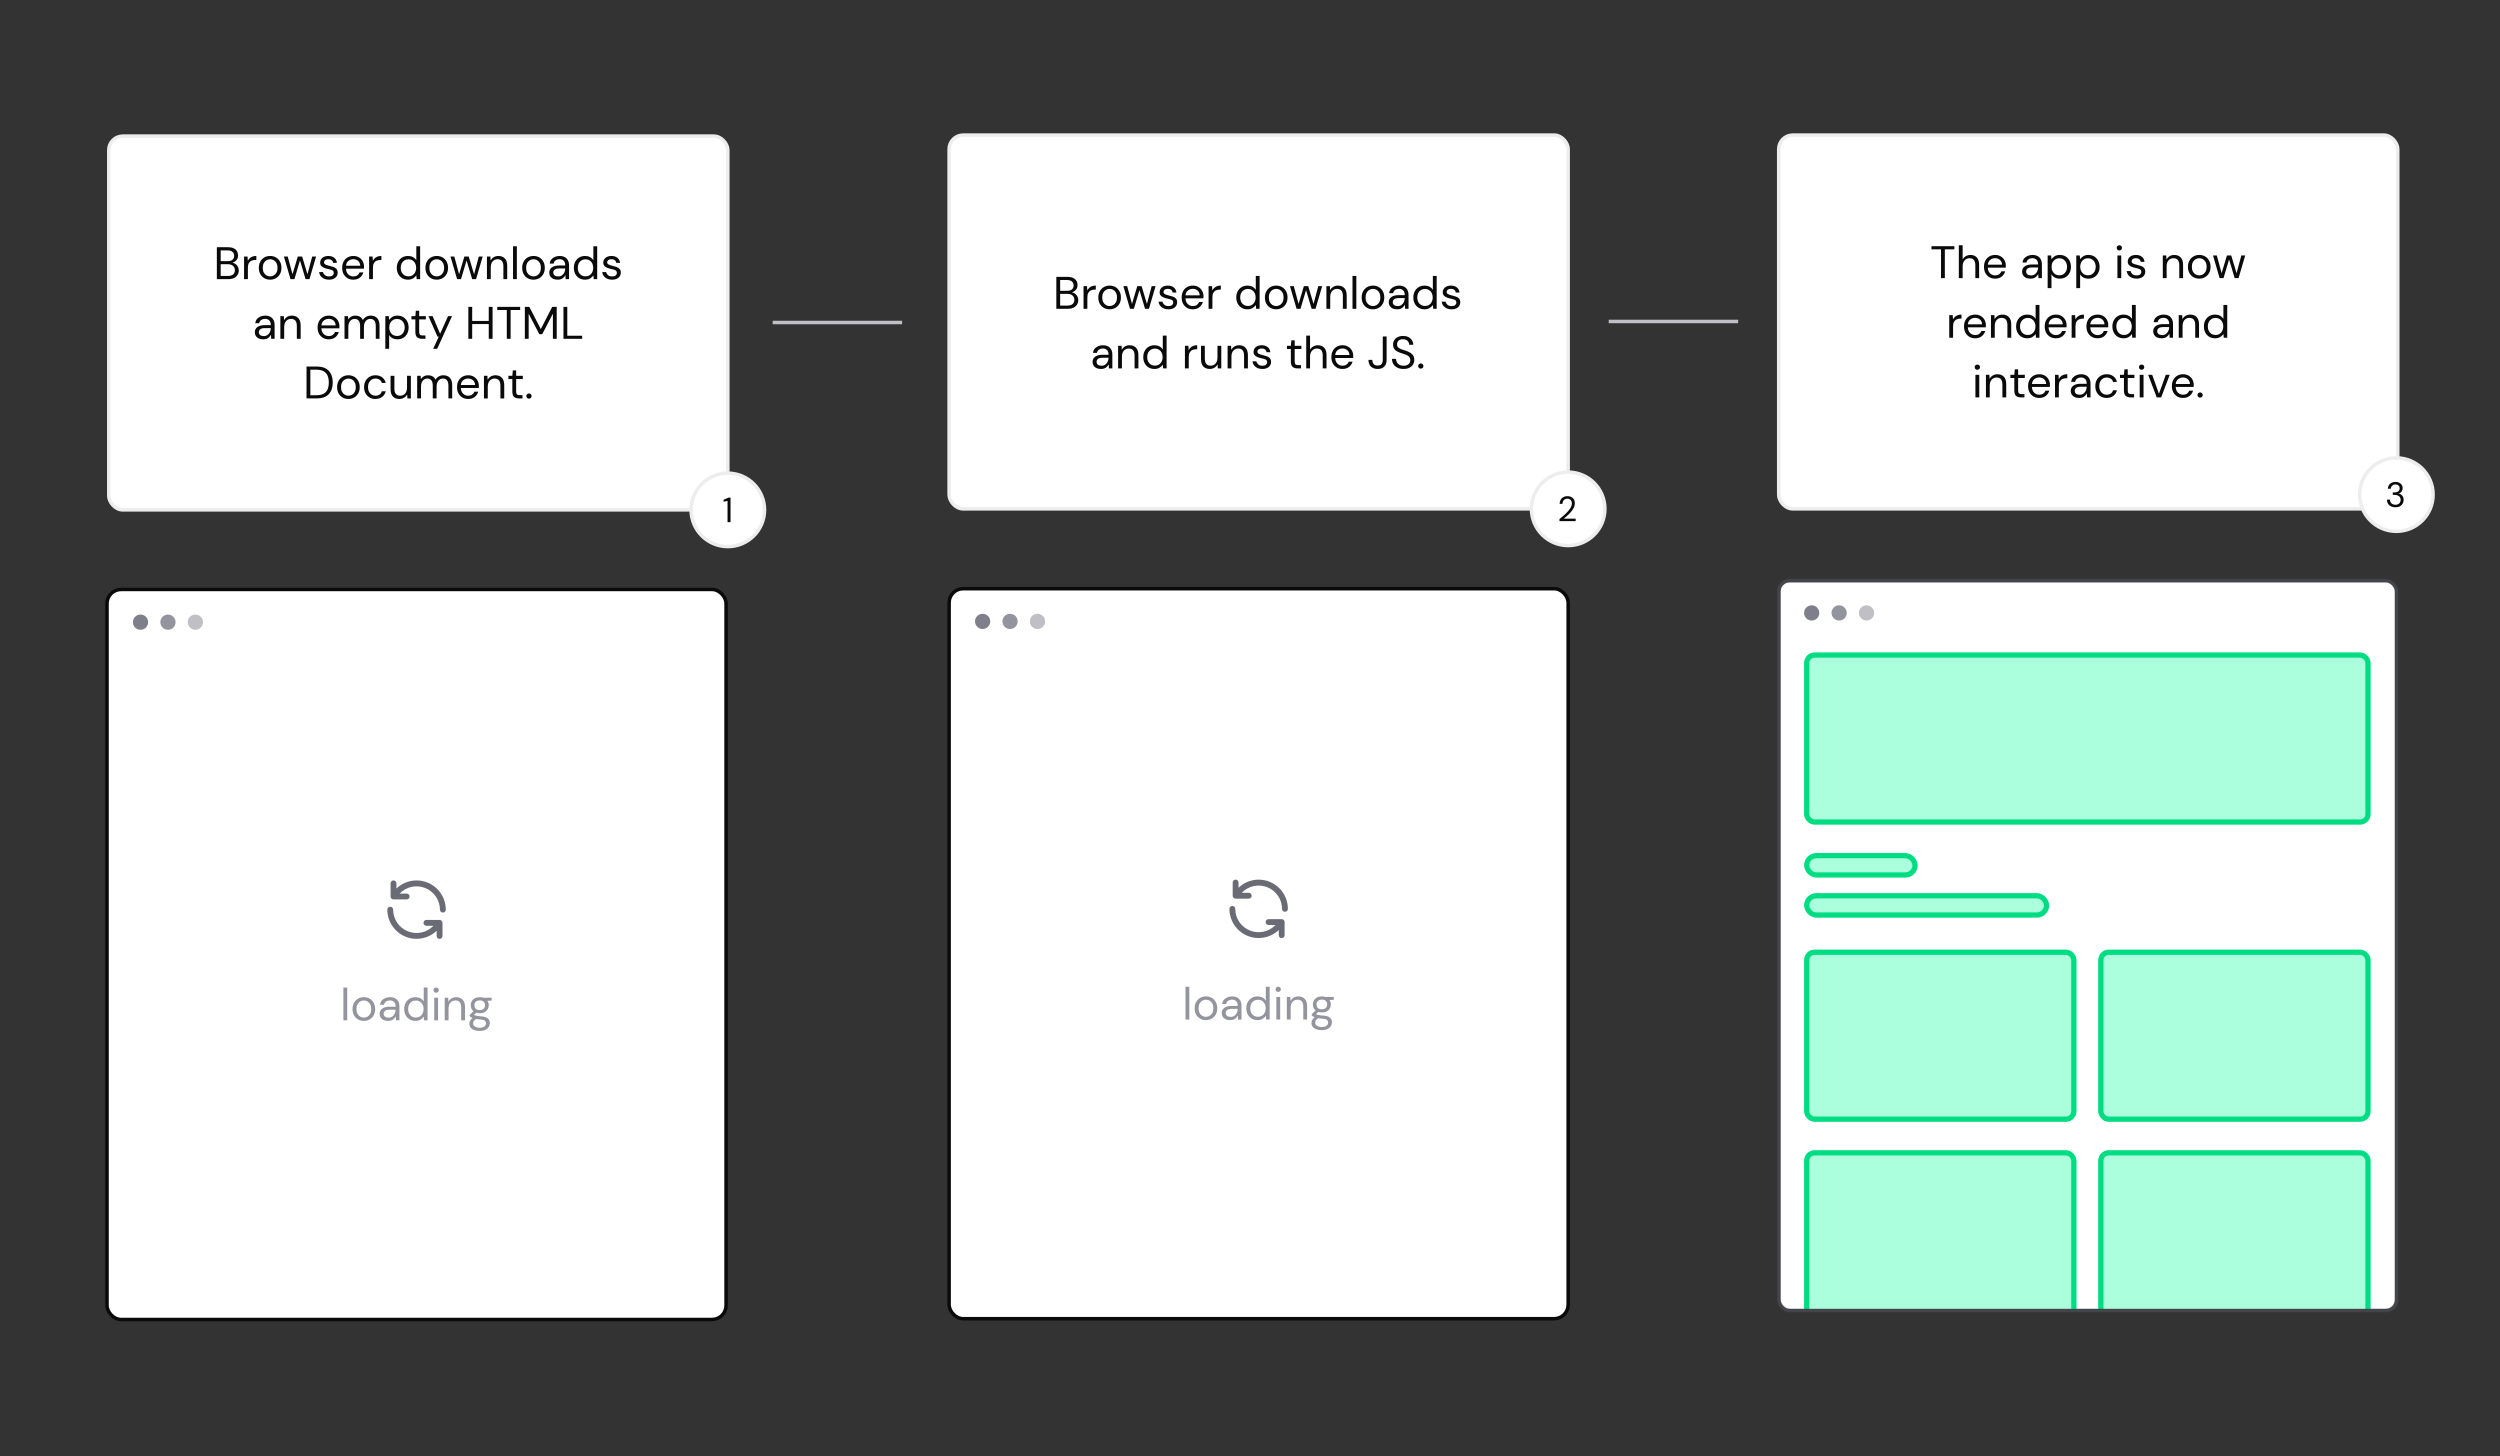
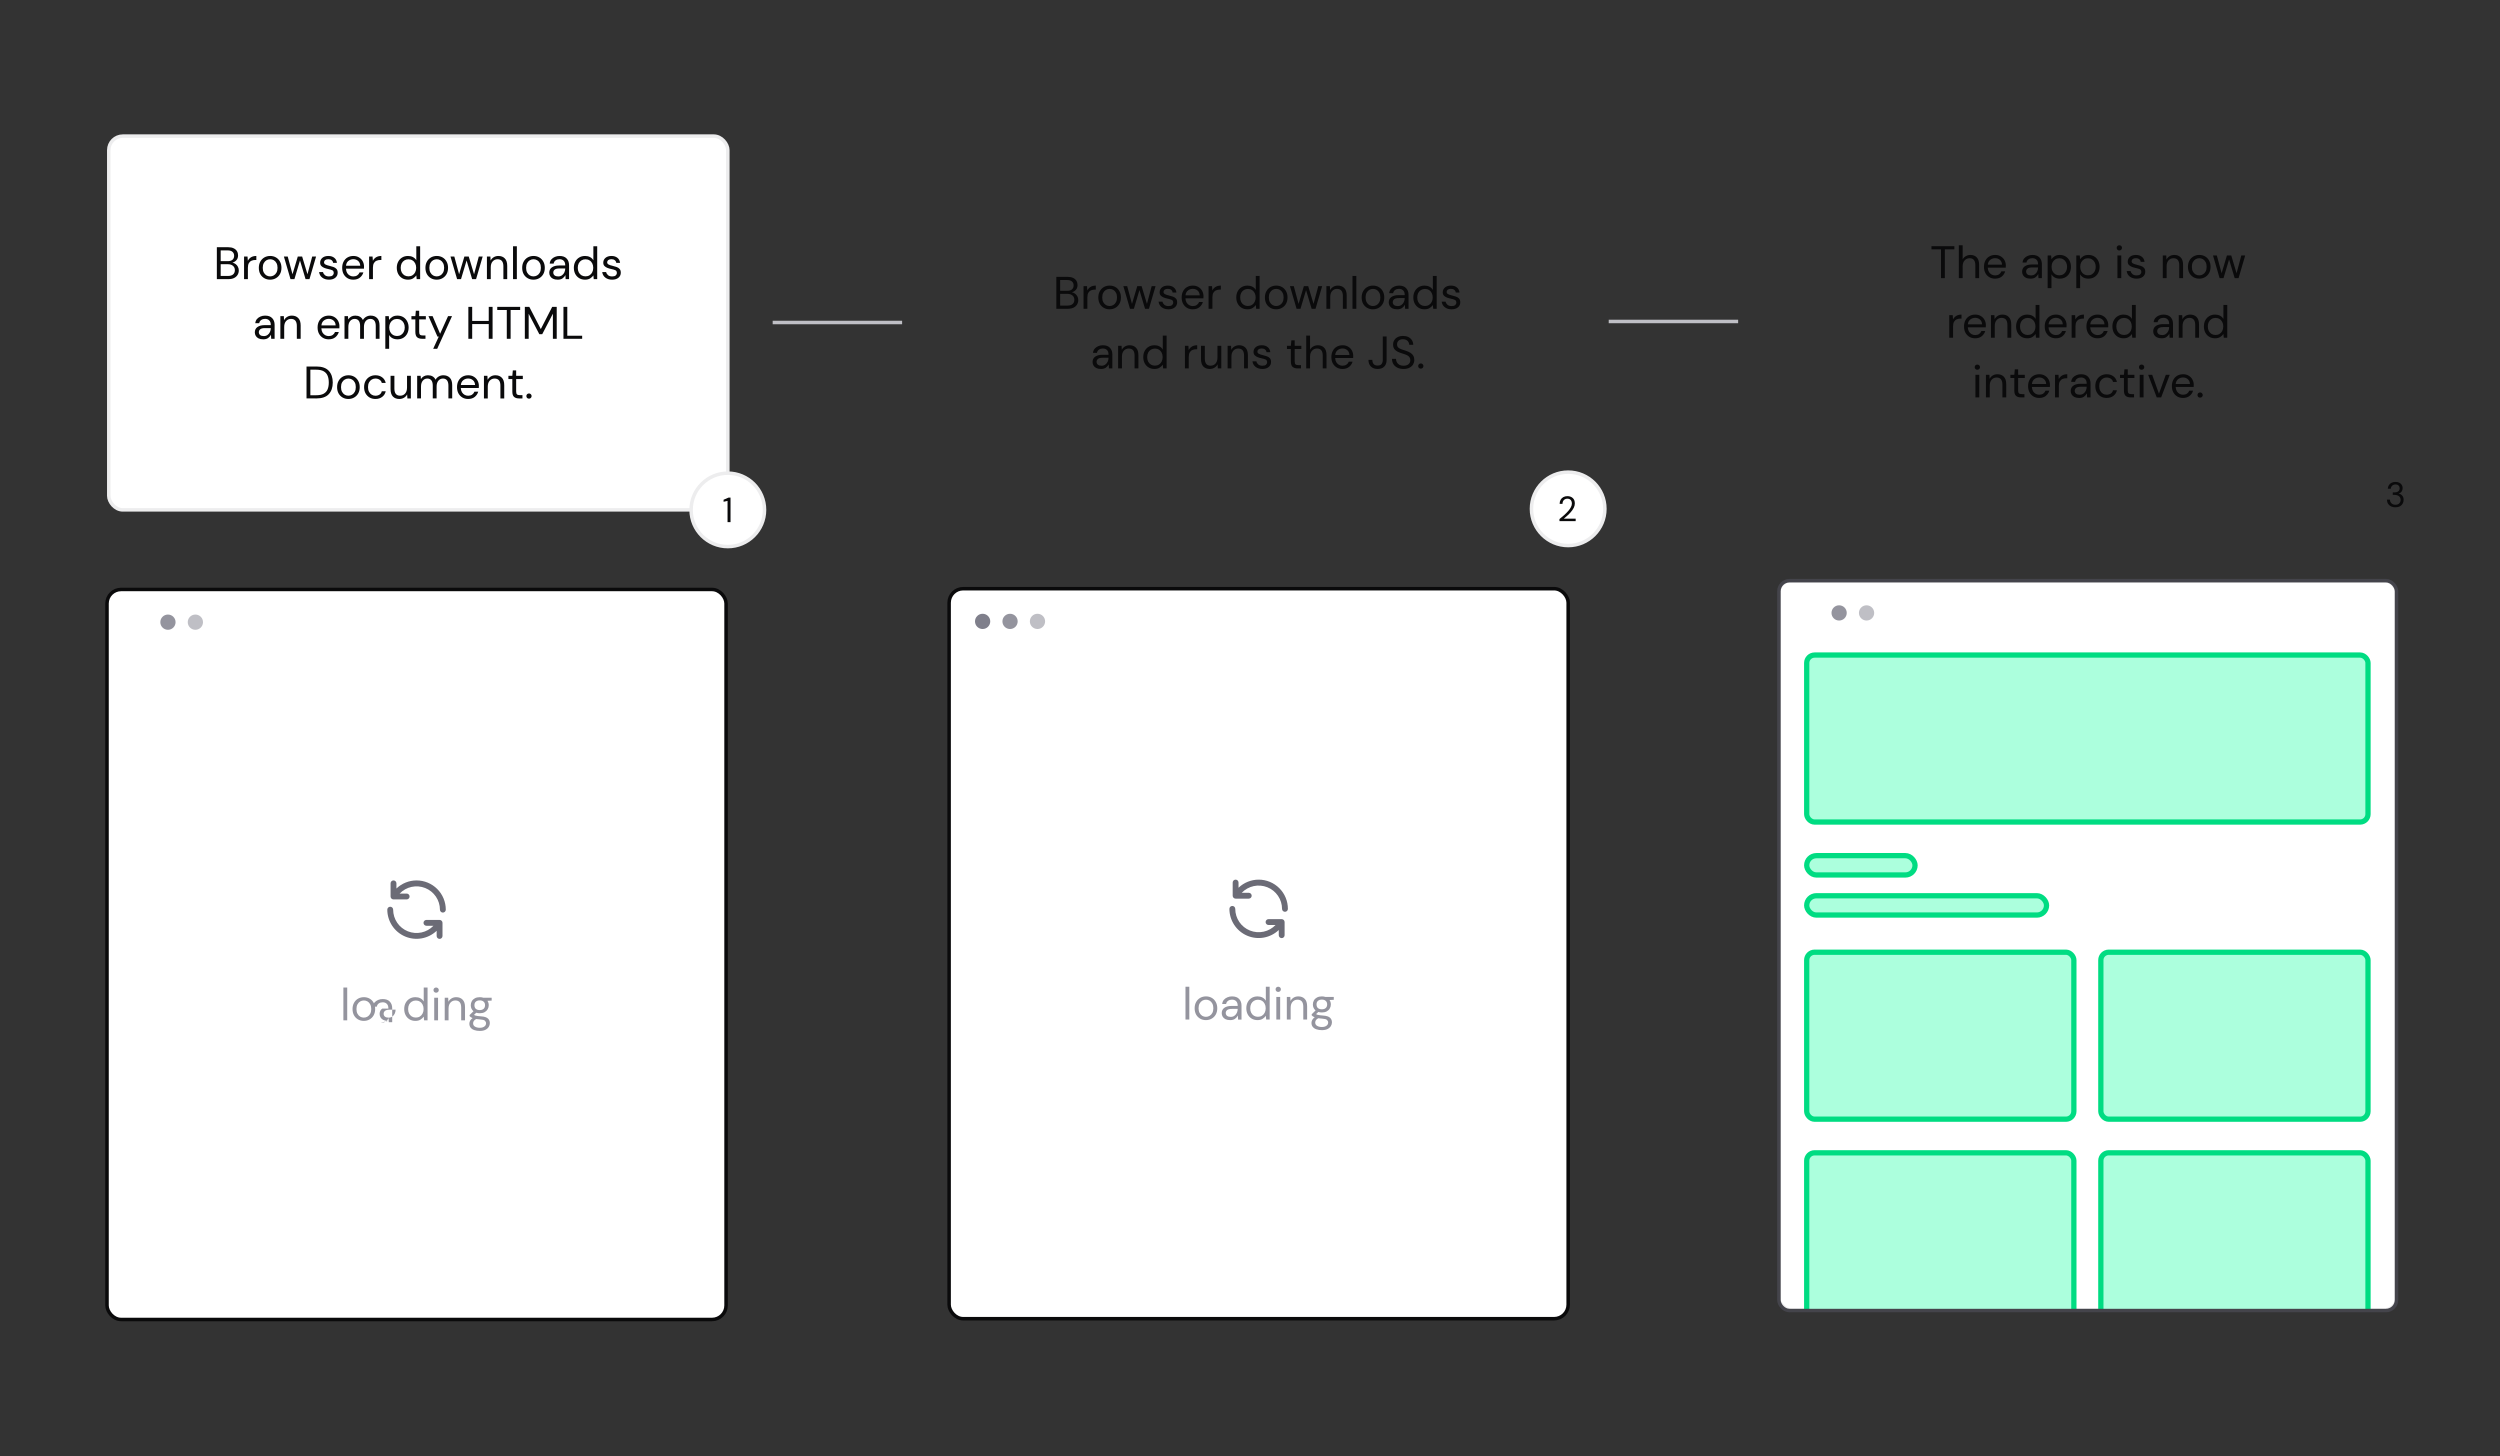
<svg xmlns="http://www.w3.org/2000/svg" fill="none" height="830" viewBox="0 0 1425 830" width="1425">
  <rect x="0" y="0" width="1425" height="830" fill="#333333" stroke="none" />
  <clipPath id="a">
    <rect height="416" rx="6" width="352" x="1014" y="331" />
  </clipPath>
  <rect fill="#fff" height="213.045" rx="8" stroke="#ededee" stroke-width="2" width="352.857" x="62" y="77.585" />
  <path d="m123.606 159.108v-18.2h6.396c1.283 0 2.34.208 3.172.624.85.399 1.482.953 1.898 1.664.416.693.624 1.473.624 2.34 0 1.179-.32 2.106-.962 2.782-.624.676-1.378 1.144-2.262 1.404.676.121 1.292.39 1.846.806.555.416.988.936 1.3 1.56.33.624.494 1.309.494 2.054 0 .919-.225 1.759-.676 2.522-.45.745-1.118 1.343-2.002 1.794-.884.433-1.958.65-3.224.65zm2.184-10.244h4.056c1.162 0 2.054-.269 2.678-.806.624-.555.936-1.317.936-2.288 0-.919-.312-1.655-.936-2.21-.606-.555-1.525-.832-2.756-.832h-3.978zm0 8.424h4.186c1.248 0 2.21-.286 2.886-.858.676-.589 1.014-1.404 1.014-2.444 0-1.023-.355-1.837-1.066-2.444-.71-.624-1.672-.936-2.886-.936h-4.134zm13.327 1.82v-12.896h1.976l.182 2.47c.399-.849 1.005-1.525 1.82-2.028s1.82-.754 3.016-.754v2.288h-.598c-.763 0-1.465.139-2.106.416-.641.26-1.153.711-1.534 1.352s-.572 1.525-.572 2.652v6.5zm14.839.312c-1.214 0-2.306-.277-3.276-.832-.971-.555-1.742-1.335-2.314-2.34-.555-1.023-.832-2.219-.832-3.588s.286-2.557.858-3.562c.572-1.023 1.343-1.811 2.314-2.366.988-.555 2.088-.832 3.302-.832 1.213 0 2.305.277 3.276.832.97.555 1.733 1.343 2.288 2.366.572 1.005.858 2.193.858 3.562s-.286 2.565-.858 3.588c-.572 1.005-1.352 1.785-2.34 2.34-.971.555-2.063.832-3.276.832zm0-1.872c.745 0 1.438-.182 2.08-.546.641-.364 1.161-.91 1.56-1.638.398-.728.598-1.629.598-2.704s-.2-1.976-.598-2.704c-.382-.728-.893-1.274-1.534-1.638-.642-.364-1.326-.546-2.054-.546-.746 0-1.439.182-2.08.546-.642.364-1.162.91-1.56 1.638-.399.728-.598 1.629-.598 2.704s.199 1.976.598 2.704c.398.728.91 1.274 1.534 1.638.641.364 1.326.546 2.054.546zm11.628 1.56-3.77-12.896h2.184l2.73 10.114 3.016-10.114h2.47l3.042 10.114 2.704-10.114h2.21l-3.77 12.896h-2.236l-3.172-10.634-3.172 10.634zm21.942.312c-1.543 0-2.826-.39-3.848-1.17-1.023-.78-1.621-1.837-1.794-3.172h2.236c.138.676.494 1.265 1.066 1.768.589.485 1.378.728 2.366.728.918 0 1.594-.191 2.028-.572.433-.399.65-.867.65-1.404 0-.78-.286-1.3-.858-1.56-.555-.26-1.344-.494-2.366-.702-.694-.139-1.387-.338-2.08-.598-.694-.26-1.274-.624-1.742-1.092-.468-.485-.702-1.118-.702-1.898 0-1.127.416-2.045 1.248-2.756.849-.728 1.993-1.092 3.432-1.092 1.369 0 2.487.347 3.354 1.04.884.676 1.395 1.647 1.534 2.912h-2.158c-.087-.659-.373-1.17-.858-1.534-.468-.381-1.101-.572-1.898-.572-.78 0-1.387.165-1.82.494-.416.329-.624.763-.624 1.3 0 .52.268.927.806 1.222.554.295 1.3.546 2.236.754.797.173 1.551.39 2.262.65.728.243 1.317.615 1.768 1.118.468.485.702 1.196.702 2.132.017 1.161-.425 2.123-1.326 2.886-.884.745-2.089 1.118-3.614 1.118zm13.858 0c-1.231 0-2.323-.277-3.276-.832-.954-.572-1.708-1.361-2.262-2.366-.538-1.005-.806-2.193-.806-3.562 0-1.352.268-2.531.806-3.536.537-1.023 1.282-1.811 2.236-2.366.97-.572 2.088-.858 3.354-.858 1.248 0 2.322.286 3.224.858.918.555 1.62 1.291 2.106 2.21.485.919.728 1.907.728 2.964 0 .191-.009.381-.026.572v.65h-10.27c.052.988.277 1.811.676 2.47.416.641.927 1.127 1.534 1.456.624.329 1.282.494 1.976.494.901 0 1.655-.208 2.262-.624.606-.416 1.048-.979 1.326-1.69h2.158c-.347 1.196-1.014 2.193-2.002 2.99-.971.78-2.219 1.17-3.744 1.17zm0-11.674c-1.04 0-1.968.321-2.782.962-.798.624-1.257 1.543-1.378 2.756h8.112c-.052-1.161-.451-2.071-1.196-2.73-.746-.659-1.664-.988-2.756-.988zm9.004 11.362v-12.896h1.976l.182 2.47c.399-.849 1.006-1.525 1.82-2.028.815-.503 1.82-.754 3.016-.754v2.288h-.598c-.762 0-1.464.139-2.106.416-.641.26-1.152.711-1.534 1.352-.381.641-.572 1.525-.572 2.652v6.5zm22.177.312c-1.283 0-2.41-.295-3.38-.884-.954-.589-1.699-1.395-2.236-2.418-.52-1.023-.78-2.184-.78-3.484s.268-2.453.806-3.458c.537-1.023 1.282-1.82 2.236-2.392.953-.589 2.08-.884 3.38-.884 1.057 0 1.993.217 2.808.65.814.433 1.447 1.04 1.898 1.82v-7.982h2.184v18.72h-1.976l-.208-2.132c-.416.624-1.014 1.187-1.794 1.69s-1.76.754-2.938.754zm.234-1.898c.866 0 1.629-.199 2.288-.598.676-.416 1.196-.988 1.56-1.716.381-.728.572-1.577.572-2.548s-.191-1.82-.572-2.548c-.364-.728-.884-1.291-1.56-1.69-.659-.416-1.422-.624-2.288-.624-.85 0-1.612.208-2.288.624-.659.399-1.179.962-1.56 1.69-.364.728-.546 1.577-.546 2.548s.182 1.82.546 2.548c.381.728.901 1.3 1.56 1.716.676.399 1.438.598 2.288.598zm16.118 1.898c-1.214 0-2.306-.277-3.276-.832-.971-.555-1.742-1.335-2.314-2.34-.555-1.023-.832-2.219-.832-3.588s.286-2.557.858-3.562c.572-1.023 1.343-1.811 2.314-2.366.988-.555 2.088-.832 3.302-.832 1.213 0 2.305.277 3.276.832.97.555 1.733 1.343 2.288 2.366.572 1.005.858 2.193.858 3.562s-.286 2.565-.858 3.588c-.572 1.005-1.352 1.785-2.34 2.34-.971.555-2.063.832-3.276.832zm0-1.872c.745 0 1.438-.182 2.08-.546.641-.364 1.161-.91 1.56-1.638.398-.728.598-1.629.598-2.704s-.2-1.976-.598-2.704c-.382-.728-.893-1.274-1.534-1.638-.642-.364-1.326-.546-2.054-.546-.746 0-1.439.182-2.08.546-.642.364-1.162.91-1.56 1.638-.399.728-.598 1.629-.598 2.704s.199 1.976.598 2.704c.398.728.91 1.274 1.534 1.638.641.364 1.326.546 2.054.546zm11.628 1.56-3.77-12.896h2.184l2.73 10.114 3.016-10.114h2.47l3.042 10.114 2.704-10.114h2.21l-3.77 12.896h-2.236l-3.172-10.634-3.172 10.634zm17.002 0v-12.896h1.976l.13 2.314c.416-.815 1.014-1.456 1.794-1.924s1.664-.702 2.652-.702c1.525 0 2.738.468 3.64 1.404.918.919 1.378 2.34 1.378 4.264v7.54h-2.184v-7.306c0-2.687-1.11-4.03-3.328-4.03-1.11 0-2.037.407-2.782 1.222-.728.797-1.092 1.941-1.092 3.432v6.682zm14.878 0v-18.72h2.184v18.72zm11.64.312c-1.213 0-2.305-.277-3.276-.832s-1.742-1.335-2.314-2.34c-.555-1.023-.832-2.219-.832-3.588s.286-2.557.858-3.562c.572-1.023 1.343-1.811 2.314-2.366.988-.555 2.089-.832 3.302-.832s2.305.277 3.276.832 1.733 1.343 2.288 2.366c.572 1.005.858 2.193.858 3.562s-.286 2.565-.858 3.588c-.572 1.005-1.352 1.785-2.34 2.34-.971.555-2.063.832-3.276.832zm0-1.872c.745 0 1.439-.182 2.08-.546s1.161-.91 1.56-1.638.598-1.629.598-2.704-.199-1.976-.598-2.704c-.381-.728-.893-1.274-1.534-1.638s-1.326-.546-2.054-.546c-.745 0-1.439.182-2.08.546s-1.161.91-1.56 1.638-.598 1.629-.598 2.704.199 1.976.598 2.704.91 1.274 1.534 1.638c.641.364 1.326.546 2.054.546zm13.801 1.872c-1.075 0-1.967-.182-2.678-.546s-1.239-.849-1.586-1.456-.52-1.265-.52-1.976c0-1.317.503-2.331 1.508-3.042s2.375-1.066 4.108-1.066h3.484v-.156c0-1.127-.295-1.976-.884-2.548-.589-.589-1.378-.884-2.366-.884-.849 0-1.586.217-2.21.65-.607.416-.988 1.031-1.144 1.846h-2.236c.087-.936.399-1.725.936-2.366.555-.641 1.239-1.127 2.054-1.456.815-.347 1.681-.52 2.6-.52 1.803 0 3.155.485 4.056 1.456.919.953 1.378 2.227 1.378 3.822v7.93h-1.95l-.13-2.314c-.364.728-.901 1.352-1.612 1.872-.693.503-1.629.754-2.808.754zm.338-1.846c.832 0 1.543-.217 2.132-.65.607-.433 1.066-.997 1.378-1.69s.468-1.421.468-2.184v-.026h-3.302c-1.283 0-2.193.225-2.73.676-.52.433-.78.979-.78 1.638 0 .676.243 1.222.728 1.638.503.399 1.205.598 2.106.598zm15.288 1.846c-1.282 0-2.409-.295-3.38-.884-.953-.589-1.698-1.395-2.236-2.418-.52-1.023-.78-2.184-.78-3.484s.269-2.453.806-3.458c.538-1.023 1.283-1.82 2.236-2.392.954-.589 2.08-.884 3.38-.884 1.058 0 1.994.217 2.808.65.815.433 1.448 1.04 1.898 1.82v-7.982h2.184v18.72h-1.976l-.208-2.132c-.416.624-1.014 1.187-1.794 1.69s-1.759.754-2.938.754zm.234-1.898c.867 0 1.63-.199 2.288-.598.676-.416 1.196-.988 1.56-1.716.382-.728.572-1.577.572-2.548s-.19-1.82-.572-2.548c-.364-.728-.884-1.291-1.56-1.69-.658-.416-1.421-.624-2.288-.624-.849 0-1.612.208-2.288.624-.658.399-1.178.962-1.56 1.69-.364.728-.546 1.577-.546 2.548s.182 1.82.546 2.548c.382.728.902 1.3 1.56 1.716.676.399 1.439.598 2.288.598zm15.182 1.898c-1.542 0-2.825-.39-3.848-1.17-1.022-.78-1.62-1.837-1.794-3.172h2.236c.139.676.494 1.265 1.066 1.768.59.485 1.378.728 2.366.728.919 0 1.595-.191 2.028-.572.434-.399.65-.867.65-1.404 0-.78-.286-1.3-.858-1.56-.554-.26-1.343-.494-2.366-.702-.693-.139-1.386-.338-2.08-.598-.693-.26-1.274-.624-1.742-1.092-.468-.485-.702-1.118-.702-1.898 0-1.127.416-2.045 1.248-2.756.85-.728 1.994-1.092 3.432-1.092 1.37 0 2.488.347 3.354 1.04.884.676 1.396 1.647 1.534 2.912h-2.158c-.086-.659-.372-1.17-.858-1.534-.468-.381-1.1-.572-1.898-.572-.78 0-1.386.165-1.82.494-.416.329-.624.763-.624 1.3 0 .52.269.927.806 1.222.555.295 1.3.546 2.236.754.798.173 1.552.39 2.262.65.728.243 1.318.615 1.768 1.118.468.485.702 1.196.702 2.132.018 1.161-.424 2.123-1.326 2.886-.884.745-2.088 1.118-3.614 1.118zm-198.874 34c-1.075 0-1.967-.182-2.678-.546s-1.239-.849-1.586-1.456-.52-1.265-.52-1.976c0-1.317.503-2.331 1.508-3.042s2.375-1.066 4.108-1.066h3.484v-.156c0-1.127-.295-1.976-.884-2.548-.589-.589-1.378-.884-2.366-.884-.849 0-1.586.217-2.21.65-.607.416-.988 1.031-1.144 1.846h-2.236c.087-.936.399-1.725.936-2.366.555-.641 1.239-1.127 2.054-1.456.815-.347 1.681-.52 2.6-.52 1.803 0 3.155.485 4.056 1.456.919.953 1.378 2.227 1.378 3.822v7.93h-1.95l-.13-2.314c-.364.728-.901 1.352-1.612 1.872-.693.503-1.629.754-2.808.754zm.338-1.846c.832 0 1.543-.217 2.132-.65.607-.433 1.066-.997 1.378-1.69s.468-1.421.468-2.184v-.026h-3.302c-1.283 0-2.193.225-2.73.676-.52.433-.78.979-.78 1.638 0 .676.243 1.222.728 1.638.503.399 1.205.598 2.106.598zm9.438 1.534v-12.896h1.976l.13 2.314c.416-.815 1.014-1.456 1.794-1.924s1.664-.702 2.652-.702c1.526 0 2.739.468 3.64 1.404.919.919 1.378 2.34 1.378 4.264v7.54h-2.184v-7.306c0-2.687-1.109-4.03-3.328-4.03-1.109 0-2.036.407-2.782 1.222-.728.797-1.092 1.941-1.092 3.432v6.682zm27.558.312c-1.231 0-2.323-.277-3.276-.832-.953-.572-1.707-1.361-2.262-2.366-.537-1.005-.806-2.193-.806-3.562 0-1.352.269-2.531.806-3.536.537-1.023 1.283-1.811 2.236-2.366.971-.572 2.089-.858 3.354-.858 1.248 0 2.323.286 3.224.858.919.555 1.621 1.291 2.106 2.21s.728 1.907.728 2.964c0 .191-.009.381-.026.572v.65h-10.27c.052.988.277 1.811.676 2.47.416.641.927 1.127 1.534 1.456.624.329 1.283.494 1.976.494.901 0 1.655-.208 2.262-.624s1.049-.979 1.326-1.69h2.158c-.347 1.196-1.014 2.193-2.002 2.99-.971.78-2.219 1.17-3.744 1.17zm0-11.674c-1.04 0-1.967.321-2.782.962-.797.624-1.257 1.543-1.378 2.756h8.112c-.052-1.161-.451-2.071-1.196-2.73s-1.664-.988-2.756-.988zm9.005 11.362v-12.896h1.976l.156 1.872c.416-.693.97-1.231 1.664-1.612.693-.381 1.473-.572 2.34-.572 1.022 0 1.898.208 2.626.624.745.416 1.317 1.049 1.716 1.898.45-.78 1.066-1.395 1.846-1.846.797-.451 1.655-.676 2.574-.676 1.542 0 2.773.468 3.692 1.404.918.919 1.378 2.34 1.378 4.264v7.54h-2.158v-7.306c0-1.335-.269-2.34-.806-3.016-.538-.676-1.309-1.014-2.314-1.014-1.04 0-1.907.407-2.6 1.222-.676.797-1.014 1.941-1.014 3.432v6.682h-2.184v-7.306c0-1.335-.269-2.34-.806-3.016-.538-.676-1.309-1.014-2.314-1.014-1.023 0-1.881.407-2.574 1.222-.676.797-1.014 1.941-1.014 3.432v6.682zm23.258 5.72v-18.616h1.976l.208 2.132c.416-.624 1.005-1.187 1.768-1.69.78-.503 1.768-.754 2.964-.754 1.282 0 2.4.295 3.354.884.953.589 1.69 1.395 2.21 2.418.537 1.023.806 2.184.806 3.484s-.269 2.461-.806 3.484c-.52 1.005-1.266 1.803-2.236 2.392-.954.572-2.072.858-3.354.858-1.058 0-2.002-.217-2.834-.65-.815-.433-1.439-1.04-1.872-1.82v7.878zm6.656-7.306c.866 0 1.629-.199 2.288-.598.658-.416 1.178-.988 1.56-1.716.381-.728.572-1.577.572-2.548s-.191-1.82-.572-2.548c-.382-.728-.902-1.291-1.56-1.69-.659-.416-1.422-.624-2.288-.624-.867 0-1.63.208-2.288.624-.659.399-1.179.962-1.56 1.69-.382.728-.572 1.577-.572 2.548s.19 1.82.572 2.548c.381.728.901 1.3 1.56 1.716.658.399 1.421.598 2.288.598zm14.258 1.586c-1.179 0-2.106-.286-2.782-.858s-1.014-1.603-1.014-3.094v-7.098h-2.236v-1.846h2.236l.286-3.094h1.898v3.094h3.796v1.846h-3.796v7.098c0 .815.165 1.369.494 1.664.329.277.91.416 1.742.416h1.352v1.872zm6.363 5.72 3.198-6.968h-.754l-5.122-11.648h2.366l4.264 10.036 4.524-10.036h2.262l-8.45 18.616zm20.054-5.72v-18.2h2.184v8.034h9.438v-8.034h2.184v18.2h-2.184v-8.372h-9.438v8.372zm21.91 0v-16.406h-5.434v-1.794h13.052v1.794h-5.434v16.406zm10.285 0v-18.2h2.548l6.552 12.688 6.5-12.688h2.574v18.2h-2.184v-14.3l-6.084 11.7h-1.638l-6.084-11.674v14.274zm22.014 0v-18.2h2.184v16.458h8.476v1.742zm-146.453 34v-18.2h5.59c3.206 0 5.564.815 7.072 2.444 1.525 1.629 2.288 3.865 2.288 6.708 0 2.791-.763 5.001-2.288 6.63-1.508 1.612-3.866 2.418-7.072 2.418zm2.184-1.82h3.354c1.768 0 3.172-.286 4.212-.858 1.057-.589 1.811-1.421 2.262-2.496.45-1.092.676-2.383.676-3.874 0-1.525-.226-2.834-.676-3.926-.451-1.092-1.205-1.933-2.262-2.522-1.04-.589-2.444-.884-4.212-.884h-3.354zm21.665 2.132c-1.213 0-2.305-.277-3.276-.832s-1.742-1.335-2.314-2.34c-.555-1.023-.832-2.219-.832-3.588s.286-2.557.858-3.562c.572-1.023 1.343-1.811 2.314-2.366.988-.555 2.089-.832 3.302-.832s2.305.277 3.276.832 1.733 1.343 2.288 2.366c.572 1.005.858 2.193.858 3.562s-.286 2.565-.858 3.588c-.572 1.005-1.352 1.785-2.34 2.34-.971.555-2.063.832-3.276.832zm0-1.872c.745 0 1.439-.182 2.08-.546s1.161-.91 1.56-1.638.598-1.629.598-2.704-.199-1.976-.598-2.704c-.381-.728-.893-1.274-1.534-1.638s-1.326-.546-2.054-.546c-.745 0-1.439.182-2.08.546s-1.161.91-1.56 1.638-.598 1.629-.598 2.704.199 1.976.598 2.704.91 1.274 1.534 1.638c.641.364 1.326.546 2.054.546zm15.439 1.872c-1.231 0-2.34-.277-3.328-.832-.971-.572-1.742-1.361-2.314-2.366-.555-1.023-.832-2.21-.832-3.562s.277-2.531.832-3.536c.572-1.023 1.343-1.811 2.314-2.366.988-.572 2.097-.858 3.328-.858 1.525 0 2.808.399 3.848 1.196 1.057.797 1.724 1.863 2.002 3.198h-2.236c-.174-.797-.598-1.413-1.274-1.846-.676-.451-1.465-.676-2.366-.676-.728 0-1.413.182-2.054.546-.642.364-1.162.91-1.56 1.638-.399.728-.598 1.629-.598 2.704s.199 1.976.598 2.704c.398.728.918 1.283 1.56 1.664.641.364 1.326.546 2.054.546.901 0 1.69-.217 2.366-.65.676-.451 1.1-1.083 1.274-1.898h2.236c-.26 1.3-.919 2.357-1.976 3.172-1.058.815-2.349 1.222-3.874 1.222zm13.606 0c-1.525 0-2.739-.459-3.64-1.378-.901-.936-1.352-2.366-1.352-4.29v-7.54h2.184v7.306c0 2.687 1.101 4.03 3.302 4.03 1.127 0 2.054-.399 2.782-1.196.745-.815 1.118-1.967 1.118-3.458v-6.682h2.184v12.896h-1.976l-.156-2.314c-.399.815-.997 1.456-1.794 1.924-.78.468-1.664.702-2.652.702zm10.173-.312v-12.896h1.976l.156 1.872c.416-.693.971-1.231 1.664-1.612s1.473-.572 2.34-.572c1.023 0 1.898.208 2.626.624.745.416 1.317 1.049 1.716 1.898.451-.78 1.066-1.395 1.846-1.846.797-.451 1.655-.676 2.574-.676 1.543 0 2.773.468 3.692 1.404.919.919 1.378 2.34 1.378 4.264v7.54h-2.158v-7.306c0-1.335-.269-2.34-.806-3.016s-1.309-1.014-2.314-1.014c-1.04 0-1.907.407-2.6 1.222-.676.797-1.014 1.941-1.014 3.432v6.682h-2.184v-7.306c0-1.335-.269-2.34-.806-3.016s-1.309-1.014-2.314-1.014c-1.023 0-1.881.407-2.574 1.222-.676.797-1.014 1.941-1.014 3.432v6.682zm29.056.312c-1.231 0-2.323-.277-3.276-.832-.954-.572-1.708-1.361-2.262-2.366-.538-1.005-.806-2.193-.806-3.562 0-1.352.268-2.531.806-3.536.537-1.023 1.282-1.811 2.236-2.366.97-.572 2.088-.858 3.354-.858 1.248 0 2.322.286 3.224.858.918.555 1.62 1.291 2.106 2.21.485.919.728 1.907.728 2.964 0 .191-.009.381-.026.572v.65h-10.27c.052.988.277 1.811.676 2.47.416.641.927 1.127 1.534 1.456.624.329 1.282.494 1.976.494.901 0 1.655-.208 2.262-.624.606-.416 1.048-.979 1.326-1.69h2.158c-.347 1.196-1.014 2.193-2.002 2.99-.971.78-2.219 1.17-3.744 1.17zm0-11.674c-1.04 0-1.968.321-2.782.962-.798.624-1.257 1.543-1.378 2.756h8.112c-.052-1.161-.451-2.071-1.196-2.73-.746-.659-1.664-.988-2.756-.988zm9.004 11.362v-12.896h1.976l.13 2.314c.416-.815 1.014-1.456 1.794-1.924s1.664-.702 2.652-.702c1.526 0 2.739.468 3.64 1.404.919.919 1.378 2.34 1.378 4.264v7.54h-2.184v-7.306c0-2.687-1.109-4.03-3.328-4.03-1.109 0-2.036.407-2.782 1.222-.728.797-1.092 1.941-1.092 3.432v6.682zm19.975 0c-1.178 0-2.106-.286-2.782-.858s-1.014-1.603-1.014-3.094v-7.098h-2.236v-1.846h2.236l.286-3.094h1.898v3.094h3.796v1.846h-3.796v7.098c0 .815.165 1.369.494 1.664.33.277.91.416 1.742.416h1.352v1.872zm5.713.13c-.433 0-.797-.139-1.092-.416-.277-.295-.416-.65-.416-1.066s.139-.763.416-1.04c.295-.295.659-.442 1.092-.442.416 0 .763.147 1.04.442.295.277.442.624.442 1.04s-.147.771-.442 1.066c-.277.277-.624.416-1.04.416z" fill="#0a0a0b" />
-   <rect fill="#fff" height="213.045" rx="8" stroke="#ededee" stroke-width="2" width="352.857" x="541" y="77" />
  <path d="m602.106 176v-18.2h6.396c1.283 0 2.34.208 3.172.624.85.399 1.482.953 1.898 1.664.416.693.624 1.473.624 2.34 0 1.179-.32 2.106-.962 2.782-.624.676-1.378 1.144-2.262 1.404.676.121 1.292.39 1.846.806.555.416.988.936 1.3 1.56.33.624.494 1.309.494 2.054 0 .919-.225 1.759-.676 2.522-.45.745-1.118 1.343-2.002 1.794-.884.433-1.958.65-3.224.65zm2.184-10.244h4.056c1.162 0 2.054-.269 2.678-.806.624-.555.936-1.317.936-2.288 0-.919-.312-1.655-.936-2.21-.606-.555-1.525-.832-2.756-.832h-3.978zm0 8.424h4.186c1.248 0 2.21-.286 2.886-.858.676-.589 1.014-1.404 1.014-2.444 0-1.023-.355-1.837-1.066-2.444-.71-.624-1.672-.936-2.886-.936h-4.134zm13.327 1.82v-12.896h1.976l.182 2.47c.399-.849 1.005-1.525 1.82-2.028s1.82-.754 3.016-.754v2.288h-.598c-.763 0-1.465.139-2.106.416-.641.26-1.153.711-1.534 1.352s-.572 1.525-.572 2.652v6.5zm14.839.312c-1.214 0-2.306-.277-3.276-.832-.971-.555-1.742-1.335-2.314-2.34-.555-1.023-.832-2.219-.832-3.588s.286-2.557.858-3.562c.572-1.023 1.343-1.811 2.314-2.366.988-.555 2.088-.832 3.302-.832 1.213 0 2.305.277 3.276.832.97.555 1.733 1.343 2.288 2.366.572 1.005.858 2.193.858 3.562s-.286 2.565-.858 3.588c-.572 1.005-1.352 1.785-2.34 2.34-.971.555-2.063.832-3.276.832zm0-1.872c.745 0 1.438-.182 2.08-.546.641-.364 1.161-.91 1.56-1.638.398-.728.598-1.629.598-2.704s-.2-1.976-.598-2.704c-.382-.728-.893-1.274-1.534-1.638-.642-.364-1.326-.546-2.054-.546-.746 0-1.439.182-2.08.546-.642.364-1.162.91-1.56 1.638-.399.728-.598 1.629-.598 2.704s.199 1.976.598 2.704c.398.728.91 1.274 1.534 1.638.641.364 1.326.546 2.054.546zm11.628 1.56-3.77-12.896h2.184l2.73 10.114 3.016-10.114h2.47l3.042 10.114 2.704-10.114h2.21l-3.77 12.896h-2.236l-3.172-10.634-3.172 10.634zm21.942.312c-1.543 0-2.826-.39-3.848-1.17-1.023-.78-1.621-1.837-1.794-3.172h2.236c.138.676.494 1.265 1.066 1.768.589.485 1.378.728 2.366.728.918 0 1.594-.191 2.028-.572.433-.399.65-.867.65-1.404 0-.78-.286-1.3-.858-1.56-.555-.26-1.344-.494-2.366-.702-.694-.139-1.387-.338-2.08-.598-.694-.26-1.274-.624-1.742-1.092-.468-.485-.702-1.118-.702-1.898 0-1.127.416-2.045 1.248-2.756.849-.728 1.993-1.092 3.432-1.092 1.369 0 2.487.347 3.354 1.04.884.676 1.395 1.647 1.534 2.912h-2.158c-.087-.659-.373-1.17-.858-1.534-.468-.381-1.101-.572-1.898-.572-.78 0-1.387.165-1.82.494-.416.329-.624.763-.624 1.3 0 .52.268.927.806 1.222.554.295 1.3.546 2.236.754.797.173 1.551.39 2.262.65.728.243 1.317.615 1.768 1.118.468.485.702 1.196.702 2.132.017 1.161-.425 2.123-1.326 2.886-.884.745-2.089 1.118-3.614 1.118zm13.858 0c-1.231 0-2.323-.277-3.276-.832-.954-.572-1.708-1.361-2.262-2.366-.538-1.005-.806-2.193-.806-3.562 0-1.352.268-2.531.806-3.536.537-1.023 1.282-1.811 2.236-2.366.97-.572 2.088-.858 3.354-.858 1.248 0 2.322.286 3.224.858.918.555 1.62 1.291 2.106 2.21.485.919.728 1.907.728 2.964 0 .191-.009.381-.026.572v.65h-10.27c.052.988.277 1.811.676 2.47.416.641.927 1.127 1.534 1.456.624.329 1.282.494 1.976.494.901 0 1.655-.208 2.262-.624.606-.416 1.048-.979 1.326-1.69h2.158c-.347 1.196-1.014 2.193-2.002 2.99-.971.78-2.219 1.17-3.744 1.17zm0-11.674c-1.04 0-1.968.321-2.782.962-.798.624-1.257 1.543-1.378 2.756h8.112c-.052-1.161-.451-2.071-1.196-2.73-.746-.659-1.664-.988-2.756-.988zm9.004 11.362v-12.896h1.976l.182 2.47c.399-.849 1.006-1.525 1.82-2.028.815-.503 1.82-.754 3.016-.754v2.288h-.598c-.762 0-1.464.139-2.106.416-.641.26-1.152.711-1.534 1.352-.381.641-.572 1.525-.572 2.652v6.5zm22.177.312c-1.283 0-2.41-.295-3.38-.884-.954-.589-1.699-1.395-2.236-2.418-.52-1.023-.78-2.184-.78-3.484s.268-2.453.806-3.458c.537-1.023 1.282-1.82 2.236-2.392.953-.589 2.08-.884 3.38-.884 1.057 0 1.993.217 2.808.65.814.433 1.447 1.04 1.898 1.82v-7.982h2.184v18.72h-1.976l-.208-2.132c-.416.624-1.014 1.187-1.794 1.69s-1.76.754-2.938.754zm.234-1.898c.866 0 1.629-.199 2.288-.598.676-.416 1.196-.988 1.56-1.716.381-.728.572-1.577.572-2.548s-.191-1.82-.572-2.548c-.364-.728-.884-1.291-1.56-1.69-.659-.416-1.422-.624-2.288-.624-.85 0-1.612.208-2.288.624-.659.399-1.179.962-1.56 1.69-.364.728-.546 1.577-.546 2.548s.182 1.82.546 2.548c.381.728.901 1.3 1.56 1.716.676.399 1.438.598 2.288.598zm16.118 1.898c-1.214 0-2.306-.277-3.276-.832-.971-.555-1.742-1.335-2.314-2.34-.555-1.023-.832-2.219-.832-3.588s.286-2.557.858-3.562c.572-1.023 1.343-1.811 2.314-2.366.988-.555 2.088-.832 3.302-.832 1.213 0 2.305.277 3.276.832.97.555 1.733 1.343 2.288 2.366.572 1.005.858 2.193.858 3.562s-.286 2.565-.858 3.588c-.572 1.005-1.352 1.785-2.34 2.34-.971.555-2.063.832-3.276.832zm0-1.872c.745 0 1.438-.182 2.08-.546.641-.364 1.161-.91 1.56-1.638.398-.728.598-1.629.598-2.704s-.2-1.976-.598-2.704c-.382-.728-.893-1.274-1.534-1.638-.642-.364-1.326-.546-2.054-.546-.746 0-1.439.182-2.08.546-.642.364-1.162.91-1.56 1.638-.399.728-.598 1.629-.598 2.704s.199 1.976.598 2.704c.398.728.91 1.274 1.534 1.638.641.364 1.326.546 2.054.546zm11.628 1.56-3.77-12.896h2.184l2.73 10.114 3.016-10.114h2.47l3.042 10.114 2.704-10.114h2.21l-3.77 12.896h-2.236l-3.172-10.634-3.172 10.634zm17.002 0v-12.896h1.976l.13 2.314c.416-.815 1.014-1.456 1.794-1.924s1.664-.702 2.652-.702c1.525 0 2.738.468 3.64 1.404.918.919 1.378 2.34 1.378 4.264v7.54h-2.184v-7.306c0-2.687-1.11-4.03-3.328-4.03-1.11 0-2.037.407-2.782 1.222-.728.797-1.092 1.941-1.092 3.432v6.682zm14.878 0v-18.72h2.184v18.72zm11.64.312c-1.213 0-2.305-.277-3.276-.832s-1.742-1.335-2.314-2.34c-.555-1.023-.832-2.219-.832-3.588s.286-2.557.858-3.562c.572-1.023 1.343-1.811 2.314-2.366.988-.555 2.089-.832 3.302-.832s2.305.277 3.276.832 1.733 1.343 2.288 2.366c.572 1.005.858 2.193.858 3.562s-.286 2.565-.858 3.588c-.572 1.005-1.352 1.785-2.34 2.34-.971.555-2.063.832-3.276.832zm0-1.872c.745 0 1.439-.182 2.08-.546s1.161-.91 1.56-1.638.598-1.629.598-2.704-.199-1.976-.598-2.704c-.381-.728-.893-1.274-1.534-1.638s-1.326-.546-2.054-.546c-.745 0-1.439.182-2.08.546s-1.161.91-1.56 1.638-.598 1.629-.598 2.704.199 1.976.598 2.704.91 1.274 1.534 1.638c.641.364 1.326.546 2.054.546zm13.801 1.872c-1.075 0-1.967-.182-2.678-.546s-1.239-.849-1.586-1.456-.52-1.265-.52-1.976c0-1.317.503-2.331 1.508-3.042s2.375-1.066 4.108-1.066h3.484v-.156c0-1.127-.295-1.976-.884-2.548-.589-.589-1.378-.884-2.366-.884-.849 0-1.586.217-2.21.65-.607.416-.988 1.031-1.144 1.846h-2.236c.087-.936.399-1.725.936-2.366.555-.641 1.239-1.127 2.054-1.456.815-.347 1.681-.52 2.6-.52 1.803 0 3.155.485 4.056 1.456.919.953 1.378 2.227 1.378 3.822v7.93h-1.95l-.13-2.314c-.364.728-.901 1.352-1.612 1.872-.693.503-1.629.754-2.808.754zm.338-1.846c.832 0 1.543-.217 2.132-.65.607-.433 1.066-.997 1.378-1.69s.468-1.421.468-2.184v-.026h-3.302c-1.283 0-2.193.225-2.73.676-.52.433-.78.979-.78 1.638 0 .676.243 1.222.728 1.638.503.399 1.205.598 2.106.598zm15.288 1.846c-1.282 0-2.409-.295-3.38-.884-.953-.589-1.698-1.395-2.236-2.418-.52-1.023-.78-2.184-.78-3.484s.269-2.453.806-3.458c.538-1.023 1.283-1.82 2.236-2.392.954-.589 2.08-.884 3.38-.884 1.058 0 1.994.217 2.808.65.815.433 1.448 1.04 1.898 1.82v-7.982h2.184v18.72h-1.976l-.208-2.132c-.416.624-1.014 1.187-1.794 1.69s-1.759.754-2.938.754zm.234-1.898c.867 0 1.63-.199 2.288-.598.676-.416 1.196-.988 1.56-1.716.382-.728.572-1.577.572-2.548s-.19-1.82-.572-2.548c-.364-.728-.884-1.291-1.56-1.69-.658-.416-1.421-.624-2.288-.624-.849 0-1.612.208-2.288.624-.658.399-1.178.962-1.56 1.69-.364.728-.546 1.577-.546 2.548s.182 1.82.546 2.548c.382.728.902 1.3 1.56 1.716.676.399 1.439.598 2.288.598zm15.182 1.898c-1.542 0-2.825-.39-3.848-1.17-1.022-.78-1.62-1.837-1.794-3.172h2.236c.139.676.494 1.265 1.066 1.768.59.485 1.378.728 2.366.728.919 0 1.595-.191 2.028-.572.434-.399.65-.867.65-1.404 0-.78-.286-1.3-.858-1.56-.554-.26-1.343-.494-2.366-.702-.693-.139-1.386-.338-2.08-.598-.693-.26-1.274-.624-1.742-1.092-.468-.485-.702-1.118-.702-1.898 0-1.127.416-2.045 1.248-2.756.85-.728 1.994-1.092 3.432-1.092 1.37 0 2.488.347 3.354 1.04.884.676 1.396 1.647 1.534 2.912h-2.158c-.086-.659-.372-1.17-.858-1.534-.468-.381-1.1-.572-1.898-.572-.78 0-1.386.165-1.82.494-.416.329-.624.763-.624 1.3 0 .52.269.927.806 1.222.555.295 1.3.546 2.236.754.798.173 1.552.39 2.262.65.728.243 1.318.615 1.768 1.118.468.485.702 1.196.702 2.132.018 1.161-.424 2.123-1.326 2.886-.884.745-2.088 1.118-3.614 1.118zm-199.864 34c-1.075 0-1.968-.182-2.678-.546-.711-.364-1.24-.849-1.586-1.456-.347-.607-.52-1.265-.52-1.976 0-1.317.502-2.331 1.508-3.042 1.005-.711 2.374-1.066 4.108-1.066h3.484v-.156c0-1.127-.295-1.976-.884-2.548-.59-.589-1.378-.884-2.366-.884-.85 0-1.586.217-2.21.65-.607.416-.988 1.031-1.144 1.846h-2.236c.086-.936.398-1.725.936-2.366.554-.641 1.239-1.127 2.054-1.456.814-.347 1.681-.52 2.6-.52 1.802 0 3.154.485 4.056 1.456.918.953 1.378 2.227 1.378 3.822v7.93h-1.95l-.13-2.314c-.364.728-.902 1.352-1.612 1.872-.694.503-1.63.754-2.808.754zm.338-1.846c.832 0 1.542-.217 2.132-.65.606-.433 1.066-.997 1.378-1.69s.468-1.421.468-2.184v-.026h-3.302c-1.283 0-2.193.225-2.73.676-.52.433-.78.979-.78 1.638 0 .676.242 1.222.728 1.638.502.399 1.204.598 2.106.598zm9.438 1.534v-12.896h1.976l.13 2.314c.416-.815 1.014-1.456 1.794-1.924s1.664-.702 2.652-.702c1.525 0 2.739.468 3.64 1.404.919.919 1.378 2.34 1.378 4.264v7.54h-2.184v-7.306c0-2.687-1.109-4.03-3.328-4.03-1.109 0-2.037.407-2.782 1.222-.728.797-1.092 1.941-1.092 3.432v6.682zm20.729.312c-1.283 0-2.409-.295-3.38-.884-.953-.589-1.699-1.395-2.236-2.418-.52-1.023-.78-2.184-.78-3.484s.269-2.453.806-3.458c.537-1.023 1.283-1.82 2.236-2.392.953-.589 2.08-.884 3.38-.884 1.057 0 1.993.217 2.808.65s1.447 1.04 1.898 1.82v-7.982h2.184v18.72h-1.976l-.208-2.132c-.416.624-1.014 1.187-1.794 1.69s-1.759.754-2.938.754zm.234-1.898c.867 0 1.629-.199 2.288-.598.676-.416 1.196-.988 1.56-1.716.381-.728.572-1.577.572-2.548s-.191-1.82-.572-2.548c-.364-.728-.884-1.291-1.56-1.69-.659-.416-1.421-.624-2.288-.624-.849 0-1.612.208-2.288.624-.659.399-1.179.962-1.56 1.69-.364.728-.546 1.577-.546 2.548s.182 1.82.546 2.548c.381.728.901 1.3 1.56 1.716.676.399 1.439.598 2.288.598zm17.123 1.586v-12.896h1.976l.182 2.47c.399-.849 1.005-1.525 1.82-2.028s1.82-.754 3.016-.754v2.288h-.598c-.763 0-1.465.139-2.106.416-.641.26-1.153.711-1.534 1.352s-.572 1.525-.572 2.652v6.5zm14.151.312c-1.525 0-2.738-.459-3.64-1.378-.901-.936-1.352-2.366-1.352-4.29v-7.54h2.184v7.306c0 2.687 1.101 4.03 3.302 4.03 1.127 0 2.054-.399 2.782-1.196.746-.815 1.118-1.967 1.118-3.458v-6.682h2.184v12.896h-1.976l-.156-2.314c-.398.815-.996 1.456-1.794 1.924-.78.468-1.664.702-2.652.702zm10.173-.312v-12.896h1.976l.13 2.314c.416-.815 1.014-1.456 1.794-1.924s1.664-.702 2.652-.702c1.526 0 2.739.468 3.64 1.404.919.919 1.378 2.34 1.378 4.264v7.54h-2.184v-7.306c0-2.687-1.109-4.03-3.328-4.03-1.109 0-2.036.407-2.782 1.222-.728.797-1.092 1.941-1.092 3.432v6.682zm19.819.312c-1.543 0-2.825-.39-3.848-1.17s-1.621-1.837-1.794-3.172h2.236c.139.676.494 1.265 1.066 1.768.589.485 1.378.728 2.366.728.919 0 1.595-.191 2.028-.572.433-.399.65-.867.65-1.404 0-.78-.286-1.3-.858-1.56-.555-.26-1.343-.494-2.366-.702-.693-.139-1.387-.338-2.08-.598s-1.274-.624-1.742-1.092c-.468-.485-.702-1.118-.702-1.898 0-1.127.416-2.045 1.248-2.756.849-.728 1.993-1.092 3.432-1.092 1.369 0 2.487.347 3.354 1.04.884.676 1.395 1.647 1.534 2.912h-2.158c-.087-.659-.373-1.17-.858-1.534-.468-.381-1.101-.572-1.898-.572-.78 0-1.387.165-1.82.494-.416.329-.624.763-.624 1.3 0 .52.269.927.806 1.222.555.295 1.3.546 2.236.754.797.173 1.551.39 2.262.65.728.243 1.317.615 1.768 1.118.468.485.702 1.196.702 2.132.017 1.161-.425 2.123-1.326 2.886-.884.745-2.089 1.118-3.614 1.118zm20.037-.312c-1.179 0-2.106-.286-2.782-.858s-1.014-1.603-1.014-3.094v-7.098h-2.236v-1.846h2.236l.286-3.094h1.898v3.094h3.796v1.846h-3.796v7.098c0 .815.165 1.369.494 1.664.329.277.91.416 1.742.416h1.352v1.872zm4.959 0v-18.72h2.184v8.034c.433-.797 1.048-1.413 1.846-1.846.797-.451 1.664-.676 2.6-.676 1.49 0 2.686.468 3.588 1.404.901.919 1.352 2.34 1.352 4.264v7.54h-2.158v-7.306c0-2.687-1.084-4.03-3.25-4.03-1.127 0-2.072.407-2.834 1.222-.763.797-1.144 1.941-1.144 3.432v6.682zm20.677.312c-1.231 0-2.323-.277-3.276-.832-.954-.572-1.708-1.361-2.262-2.366-.538-1.005-.806-2.193-.806-3.562 0-1.352.268-2.531.806-3.536.537-1.023 1.282-1.811 2.236-2.366.97-.572 2.088-.858 3.354-.858 1.248 0 2.322.286 3.224.858.918.555 1.62 1.291 2.106 2.21.485.919.728 1.907.728 2.964 0 .191-.009.381-.026.572v.65h-10.27c.052.988.277 1.811.676 2.47.416.641.927 1.127 1.534 1.456.624.329 1.282.494 1.976.494.901 0 1.655-.208 2.262-.624.606-.416 1.048-.979 1.326-1.69h2.158c-.347 1.196-1.014 2.193-2.002 2.99-.971.78-2.219 1.17-3.744 1.17zm0-11.674c-1.04 0-1.968.321-2.782.962-.798.624-1.257 1.543-1.378 2.756h8.112c-.052-1.161-.451-2.071-1.196-2.73-.746-.659-1.664-.988-2.756-.988zm20.071 11.674c-1.647 0-2.938-.459-3.874-1.378s-1.404-2.193-1.404-3.822h2.21c0 .919.225 1.69.676 2.314s1.239.936 2.366.936c1.092 0 1.846-.303 2.262-.91.433-.607.65-1.361.65-2.262v-13.39h2.184v13.39c0 1.612-.451 2.869-1.352 3.77-.884.901-2.123 1.352-3.718 1.352zm14.717 0c-1.335 0-2.496-.243-3.484-.728s-1.751-1.161-2.288-2.028c-.538-.867-.806-1.872-.806-3.016h2.288c0 .711.164 1.369.494 1.976.329.589.806 1.066 1.43 1.43.641.347 1.43.52 2.366.52 1.23 0 2.184-.295 2.86-.884s1.014-1.326 1.014-2.21c0-.728-.156-1.309-.468-1.742-.312-.451-.737-.815-1.274-1.092-.52-.277-1.127-.52-1.82-.728-.676-.208-1.387-.442-2.132-.702-1.404-.485-2.444-1.083-3.12-1.794-.676-.728-1.014-1.673-1.014-2.834-.018-.971.208-1.829.676-2.574.468-.763 1.126-1.352 1.976-1.768.866-.433 1.889-.65 3.068-.65 1.161 0 2.166.217 3.016.65.866.433 1.534 1.031 2.002 1.794.485.763.736 1.629.754 2.6h-2.288c0-.503-.13-.997-.39-1.482-.26-.503-.659-.91-1.196-1.222-.52-.312-1.179-.468-1.976-.468-.988-.017-1.803.234-2.444.754-.624.52-.936 1.239-.936 2.158 0 .78.216 1.378.65 1.794.45.416 1.074.763 1.872 1.04.797.26 1.716.563 2.756.91.866.312 1.646.676 2.34 1.092.693.416 1.23.953 1.612 1.612.398.659.598 1.499.598 2.522 0 .867-.226 1.69-.676 2.47-.451.763-1.136 1.387-2.054 1.872-.902.485-2.037.728-3.406.728zm9.857-.182c-.433 0-.797-.139-1.092-.416-.277-.295-.416-.65-.416-1.066s.139-.763.416-1.04c.295-.295.659-.442 1.092-.442.416 0 .763.147 1.04.442.295.277.442.624.442 1.04s-.147.771-.442 1.066c-.277.277-.624.416-1.04.416z" fill="#0a0a0b" />
-   <rect fill="#fff" height="213.045" rx="8" stroke="#ededee" stroke-width="2" width="352.857" x="1013.86" y="77" />
  <path d="m1106.37 158.523v-16.406h-5.43v-1.794h13.05v1.794h-5.43v16.406zm10.16 0v-18.72h2.18v8.034c.44-.797 1.05-1.413 1.85-1.846.8-.451 1.66-.676 2.6-.676 1.49 0 2.69.468 3.59 1.404.9.919 1.35 2.34 1.35 4.264v7.54h-2.16v-7.306c0-2.687-1.08-4.03-3.25-4.03-1.13 0-2.07.407-2.83 1.222-.77.797-1.15 1.941-1.15 3.432v6.682zm20.68.312c-1.23 0-2.33-.277-3.28-.832-.95-.572-1.71-1.361-2.26-2.366-.54-1.005-.81-2.193-.81-3.562 0-1.352.27-2.531.81-3.536.54-1.023 1.28-1.811 2.23-2.366.97-.572 2.09-.858 3.36-.858 1.25 0 2.32.286 3.22.858.92.555 1.62 1.291 2.11 2.21.48.919.73 1.907.73 2.964 0 .191-.01.381-.03.572v.65h-10.27c.05.988.28 1.811.68 2.47.41.641.92 1.127 1.53 1.456.62.329 1.28.494 1.98.494.9 0 1.65-.208 2.26-.624.6-.416 1.05-.979 1.32-1.69h2.16c-.34 1.196-1.01 2.193-2 2.99-.97.78-2.22 1.17-3.74 1.17zm0-11.674c-1.04 0-1.97.321-2.79.962-.79.624-1.25 1.543-1.37 2.756h8.11c-.05-1.161-.45-2.071-1.2-2.73-.74-.659-1.66-.988-2.75-.988zm20.17 11.674c-1.07 0-1.97-.182-2.68-.546s-1.24-.849-1.58-1.456c-.35-.607-.52-1.265-.52-1.976 0-1.317.5-2.331 1.51-3.042 1-.711 2.37-1.066 4.1-1.066h3.49v-.156c0-1.127-.3-1.976-.89-2.548-.59-.589-1.37-.884-2.36-.884-.85 0-1.59.217-2.21.65-.61.416-.99 1.031-1.15 1.846h-2.23c.08-.936.4-1.725.93-2.366.56-.641 1.24-1.127 2.06-1.456.81-.347 1.68-.52 2.6-.52 1.8 0 3.15.485 4.05 1.456.92.953 1.38 2.227 1.38 3.822v7.93h-1.95l-.13-2.314c-.36.728-.9 1.352-1.61 1.872-.69.503-1.63.754-2.81.754zm.34-1.846c.83 0 1.54-.217 2.13-.65.61-.433 1.07-.997 1.38-1.69s.47-1.421.47-2.184v-.026h-3.3c-1.29 0-2.2.225-2.73.676-.52.433-.78.979-.78 1.638 0 .676.24 1.222.72 1.638.51.399 1.21.598 2.11.598zm9.44 7.254v-18.616h1.97l.21 2.132c.42-.624 1.01-1.187 1.77-1.69.78-.503 1.77-.754 2.96-.754 1.29 0 2.4.295 3.36.884.95.589 1.69 1.395 2.21 2.418.54 1.023.8 2.184.8 3.484s-.26 2.461-.8 3.484c-.52 1.005-1.27 1.803-2.24 2.392-.95.572-2.07.858-3.35.858-1.06 0-2-.217-2.84-.65-.81-.433-1.43-1.04-1.87-1.82v7.878zm6.65-7.306c.87 0 1.63-.199 2.29-.598.66-.416 1.18-.988 1.56-1.716s.57-1.577.57-2.548-.19-1.82-.57-2.548-.9-1.291-1.56-1.69c-.66-.416-1.42-.624-2.29-.624-.86 0-1.63.208-2.28.624-.66.399-1.18.962-1.56 1.69-.39.728-.58 1.577-.58 2.548s.19 1.82.58 2.548c.38.728.9 1.3 1.56 1.716.65.399 1.42.598 2.28.598zm9.67 7.306v-18.616h1.98l.21 2.132c.41-.624 1-1.187 1.77-1.69.78-.503 1.76-.754 2.96-.754 1.28 0 2.4.295 3.35.884.96.589 1.69 1.395 2.21 2.418.54 1.023.81 2.184.81 3.484s-.27 2.461-.81 3.484c-.52 1.005-1.26 1.803-2.23 2.392-.96.572-2.07.858-3.36.858-1.05 0-2-.217-2.83-.65-.81-.433-1.44-1.04-1.87-1.82v7.878zm6.66-7.306c.87 0 1.63-.199 2.29-.598.66-.416 1.18-.988 1.56-1.716s.57-1.577.57-2.548-.19-1.82-.57-2.548-.9-1.291-1.56-1.69c-.66-.416-1.42-.624-2.29-.624s-1.63.208-2.29.624c-.66.399-1.18.962-1.56 1.69s-.57 1.577-.57 2.548.19 1.82.57 2.548.9 1.3 1.56 1.716c.66.399 1.42.598 2.29.598zm17.88-14.17c-.44 0-.8-.139-1.09-.416-.28-.295-.42-.659-.42-1.092 0-.416.14-.763.42-1.04.29-.277.65-.416 1.09-.416.41 0 .77.139 1.06.416.3.277.45.624.45 1.04 0 .433-.15.797-.45 1.092-.29.277-.65.416-1.06.416zm-1.09 15.756v-12.896h2.18v12.896zm10.92.312c-1.54 0-2.82-.39-3.85-1.17-1.02-.78-1.62-1.837-1.79-3.172h2.24c.13.676.49 1.265 1.06 1.768.59.485 1.38.728 2.37.728.92 0 1.59-.191 2.03-.572.43-.399.65-.867.65-1.404 0-.78-.29-1.3-.86-1.56-.56-.26-1.35-.494-2.37-.702-.69-.139-1.38-.338-2.08-.598-.69-.26-1.27-.624-1.74-1.092-.47-.485-.7-1.118-.7-1.898 0-1.127.41-2.045 1.25-2.756.85-.728 1.99-1.092 3.43-1.092 1.37 0 2.49.347 3.35 1.04.89.676 1.4 1.647 1.54 2.912h-2.16c-.09-.659-.37-1.17-.86-1.534-.47-.381-1.1-.572-1.9-.572-.78 0-1.38.165-1.82.494-.41.329-.62.763-.62 1.3 0 .52.27.927.8 1.222.56.295 1.3.546 2.24.754.8.173 1.55.39 2.26.65.73.243 1.32.615 1.77 1.118.47.485.7 1.196.7 2.132.02 1.161-.42 2.123-1.32 2.886-.89.745-2.09 1.118-3.62 1.118zm14.94-.312v-12.896h1.98l.13 2.314c.41-.815 1.01-1.456 1.79-1.924s1.67-.702 2.65-.702c1.53 0 2.74.468 3.64 1.404.92.919 1.38 2.34 1.38 4.264v7.54h-2.18v-7.306c0-2.687-1.11-4.03-3.33-4.03-1.11 0-2.04.407-2.78 1.222-.73.797-1.09 1.941-1.09 3.432v6.682zm20.76.312c-1.22 0-2.31-.277-3.28-.832s-1.74-1.335-2.31-2.34c-.56-1.023-.83-2.219-.83-3.588s.28-2.557.85-3.562c.58-1.023 1.35-1.811 2.32-2.366.99-.555 2.09-.832 3.3-.832s2.3.277 3.28.832c.97.555 1.73 1.343 2.28 2.366.58 1.005.86 2.193.86 3.562s-.28 2.565-.86 3.588c-.57 1.005-1.35 1.785-2.34 2.34-.97.555-2.06.832-3.27.832zm0-1.872c.74 0 1.44-.182 2.08-.546s1.16-.91 1.56-1.638.6-1.629.6-2.704-.2-1.976-.6-2.704c-.38-.728-.9-1.274-1.54-1.638s-1.32-.546-2.05-.546c-.75 0-1.44.182-2.08.546s-1.16.91-1.56 1.638-.6 1.629-.6 2.704.2 1.976.6 2.704.91 1.274 1.53 1.638c.64.364 1.33.546 2.06.546zm11.63 1.56-3.77-12.896h2.18l2.73 10.114 3.02-10.114h2.47l3.04 10.114 2.7-10.114h2.21l-3.77 12.896h-2.23l-3.18-10.634-3.17 10.634zm-154.11 34v-12.896h1.98l.18 2.47c.4-.849 1-1.525 1.82-2.028.81-.503 1.82-.754 3.01-.754v2.288h-.59c-.77 0-1.47.139-2.11.416-.64.26-1.15.711-1.53 1.352-.39.641-.58 1.525-.58 2.652v6.5zm14.76.312c-1.23 0-2.32-.277-3.28-.832-.95-.572-1.7-1.361-2.26-2.366-.53-1.005-.8-2.193-.8-3.562 0-1.352.27-2.531.8-3.536.54-1.023 1.29-1.811 2.24-2.366.97-.572 2.09-.858 3.35-.858 1.25 0 2.33.286 3.23.858.92.555 1.62 1.291 2.1 2.21.49.919.73 1.907.73 2.964 0 .191-.01.381-.03.572v.65h-10.27c.06.988.28 1.811.68 2.47.42.641.93 1.127 1.53 1.456.63.329 1.29.494 1.98.494.9 0 1.66-.208 2.26-.624.61-.416 1.05-.979 1.33-1.69h2.16c-.35 1.196-1.02 2.193-2.01 2.99-.97.78-2.21 1.17-3.74 1.17zm0-11.674c-1.04 0-1.97.321-2.78.962-.8.624-1.26 1.543-1.38 2.756h8.11c-.05-1.161-.45-2.071-1.19-2.73-.75-.659-1.67-.988-2.76-.988zm9.01 11.362v-12.896h1.97l.13 2.314c.42-.815 1.02-1.456 1.8-1.924s1.66-.702 2.65-.702c1.52 0 2.74.468 3.64 1.404.92.919 1.38 2.34 1.38 4.264v7.54h-2.19v-7.306c0-2.687-1.11-4.03-3.33-4.03-1.11 0-2.03.407-2.78 1.222-.73.797-1.09 1.941-1.09 3.432v6.682zm20.72.312c-1.28 0-2.4-.295-3.38-.884-.95-.589-1.69-1.395-2.23-2.418-.52-1.023-.78-2.184-.78-3.484s.27-2.453.8-3.458c.54-1.023 1.29-1.82 2.24-2.392.95-.589 2.08-.884 3.38-.884 1.06 0 1.99.217 2.81.65.81.433 1.45 1.04 1.9 1.82v-7.982h2.18v18.72h-1.98l-.2-2.132c-.42.624-1.02 1.187-1.8 1.69s-1.76.754-2.94.754zm.24-1.898c.87 0 1.63-.199 2.29-.598.67-.416 1.19-.988 1.56-1.716.38-.728.57-1.577.57-2.548s-.19-1.82-.57-2.548c-.37-.728-.89-1.291-1.56-1.69-.66-.416-1.42-.624-2.29-.624-.85 0-1.61.208-2.29.624-.66.399-1.18.962-1.56 1.69-.36.728-.55 1.577-.55 2.548s.19 1.82.55 2.548c.38.728.9 1.3 1.56 1.716.68.399 1.44.598 2.29.598zm16.04 1.898c-1.23 0-2.32-.277-3.28-.832-.95-.572-1.7-1.361-2.26-2.366-.54-1.005-.81-2.193-.81-3.562 0-1.352.27-2.531.81-3.536.54-1.023 1.28-1.811 2.24-2.366.97-.572 2.09-.858 3.35-.858 1.25 0 2.32.286 3.22.858.92.555 1.63 1.291 2.11 2.21.49.919.73 1.907.73 2.964 0 .191-.01.381-.03.572v.65h-10.27c.05.988.28 1.811.68 2.47.41.641.93 1.127 1.53 1.456.63.329 1.29.494 1.98.494.9 0 1.65-.208 2.26-.624s1.05-.979 1.33-1.69h2.15c-.34 1.196-1.01 2.193-2 2.99-.97.78-2.22 1.17-3.74 1.17zm0-11.674c-1.04 0-1.97.321-2.78.962-.8.624-1.26 1.543-1.38 2.756h8.11c-.05-1.161-.45-2.071-1.2-2.73-.74-.659-1.66-.988-2.75-.988zm9 11.362v-12.896h1.98l.18 2.47c.4-.849 1.01-1.525 1.82-2.028.82-.503 1.82-.754 3.02-.754v2.288h-.6c-.76 0-1.47.139-2.11.416-.64.26-1.15.711-1.53 1.352s-.57 1.525-.57 2.652v6.5zm14.76.312c-1.23 0-2.32-.277-3.27-.832-.95-.572-1.71-1.361-2.26-2.366-.54-1.005-.81-2.193-.81-3.562 0-1.352.27-2.531.81-3.536.53-1.023 1.28-1.811 2.23-2.366.97-.572 2.09-.858 3.36-.858 1.24 0 2.32.286 3.22.858.92.555 1.62 1.291 2.11 2.21.48.919.72 1.907.72 2.964 0 .191 0 .381-.02.572v.65h-10.27c.05.988.28 1.811.67 2.47.42.641.93 1.127 1.54 1.456.62.329 1.28.494 1.97.494.91 0 1.66-.208 2.27-.624.6-.416 1.05-.979 1.32-1.69h2.16c-.35 1.196-1.01 2.193-2 2.99-.97.78-2.22 1.17-3.75 1.17zm0-11.674c-1.04 0-1.96.321-2.78.962-.79.624-1.25 1.543-1.38 2.756h8.12c-.06-1.161-.45-2.071-1.2-2.73-.74-.659-1.66-.988-2.76-.988zm14.86 11.674c-1.28 0-2.41-.295-3.38-.884-.95-.589-1.7-1.395-2.24-2.418-.52-1.023-.78-2.184-.78-3.484s.27-2.453.81-3.458c.54-1.023 1.28-1.82 2.24-2.392.95-.589 2.08-.884 3.38-.884 1.05 0 1.99.217 2.8.65.82.433 1.45 1.04 1.9 1.82v-7.982h2.19v18.72h-1.98l-.21-2.132c-.41.624-1.01 1.187-1.79 1.69s-1.76.754-2.94.754zm.23-1.898c.87 0 1.63-.199 2.29-.598.68-.416 1.2-.988 1.56-1.716.38-.728.57-1.577.57-2.548s-.19-1.82-.57-2.548c-.36-.728-.88-1.291-1.56-1.69-.66-.416-1.42-.624-2.29-.624-.85 0-1.61.208-2.28.624-.66.399-1.18.962-1.56 1.69-.37.728-.55 1.577-.55 2.548s.18 1.82.55 2.548c.38.728.9 1.3 1.56 1.716.67.399 1.43.598 2.28.598zm21.42 1.898c-1.08 0-1.97-.182-2.68-.546s-1.24-.849-1.59-1.456c-.34-.607-.52-1.265-.52-1.976 0-1.317.5-2.331 1.51-3.042s2.37-1.066 4.11-1.066h3.48v-.156c0-1.127-.29-1.976-.88-2.548-.59-.589-1.38-.884-2.37-.884-.85 0-1.58.217-2.21.65-.6.416-.99 1.031-1.14 1.846h-2.24c.09-.936.4-1.725.94-2.366.55-.641 1.24-1.127 2.05-1.456.82-.347 1.68-.52 2.6-.52 1.8 0 3.16.485 4.06 1.456.92.953 1.38 2.227 1.38 3.822v7.93h-1.95l-.13-2.314c-.37.728-.91 1.352-1.62 1.872-.69.503-1.63.754-2.8.754zm.33-1.846c.84 0 1.55-.217 2.14-.65.6-.433 1.06-.997 1.37-1.69.32-.693.47-1.421.47-2.184v-.026h-3.3c-1.28 0-2.19.225-2.73.676-.52.433-.78.979-.78 1.638 0 .676.24 1.222.73 1.638.5.399 1.2.598 2.1.598zm9.44 1.534v-12.896h1.98l.13 2.314c.41-.815 1.01-1.456 1.79-1.924s1.67-.702 2.65-.702c1.53 0 2.74.468 3.64 1.404.92.919 1.38 2.34 1.38 4.264v7.54h-2.18v-7.306c0-2.687-1.11-4.03-3.33-4.03-1.11 0-2.04.407-2.78 1.222-.73.797-1.09 1.941-1.09 3.432v6.682zm20.73.312c-1.28 0-2.41-.295-3.38-.884-.95-.589-1.7-1.395-2.23-2.418-.52-1.023-.78-2.184-.78-3.484s.26-2.453.8-3.458c.54-1.023 1.28-1.82 2.24-2.392.95-.589 2.08-.884 3.38-.884 1.05 0 1.99.217 2.81.65.81.433 1.44 1.04 1.89 1.82v-7.982h2.19v18.72h-1.98l-.21-2.132c-.41.624-1.01 1.187-1.79 1.69s-1.76.754-2.94.754zm.24-1.898c.86 0 1.62-.199 2.28-.598.68-.416 1.2-.988 1.56-1.716.38-.728.58-1.577.58-2.548s-.2-1.82-.58-2.548c-.36-.728-.88-1.291-1.56-1.69-.66-.416-1.42-.624-2.28-.624-.85 0-1.62.208-2.29.624-.66.399-1.18.962-1.56 1.69-.37.728-.55 1.577-.55 2.548s.18 1.82.55 2.548c.38.728.9 1.3 1.56 1.716.67.399 1.44.598 2.29.598zm-135.77 19.83c-.43 0-.79-.139-1.09-.416-.27-.295-.41-.659-.41-1.092 0-.416.14-.763.41-1.04.3-.277.66-.416 1.09-.416.42 0 .78.139 1.07.416.3.277.44.624.44 1.04 0 .433-.14.797-.44 1.092-.29.277-.65.416-1.07.416zm-1.09 15.756v-12.896h2.19v12.896zm5.99 0v-12.896h1.98l.13 2.314c.41-.815 1.01-1.456 1.79-1.924s1.66-.702 2.65-.702c1.53 0 2.74.468 3.64 1.404.92.919 1.38 2.34 1.38 4.264v7.54h-2.18v-7.306c0-2.687-1.11-4.03-3.33-4.03-1.11 0-2.04.407-2.78 1.222-.73.797-1.1 1.941-1.1 3.432v6.682zm19.97 0c-1.17 0-2.1-.286-2.78-.858-.67-.572-1.01-1.603-1.01-3.094v-7.098h-2.24v-1.846h2.24l.28-3.094h1.9v3.094h3.8v1.846h-3.8v7.098c0 .815.17 1.369.5 1.664.33.277.91.416 1.74.416h1.35v1.872zm10.41.312c-1.24 0-2.33-.277-3.28-.832-.95-.572-1.71-1.361-2.26-2.366-.54-1.005-.81-2.193-.81-3.562 0-1.352.27-2.531.81-3.536.53-1.023 1.28-1.811 2.23-2.366.97-.572 2.09-.858 3.36-.858 1.25 0 2.32.286 3.22.858.92.555 1.62 1.291 2.11 2.21.48.919.73 1.907.73 2.964 0 .191-.01.381-.03.572v.65h-10.27c.05.988.28 1.811.68 2.47.41.641.92 1.127 1.53 1.456.62.329 1.28.494 1.98.494.9 0 1.65-.208 2.26-.624.6-.416 1.05-.979 1.32-1.69h2.16c-.35 1.196-1.01 2.193-2 2.99-.97.78-2.22 1.17-3.74 1.17zm0-11.674c-1.04 0-1.97.321-2.79.962-.79.624-1.25 1.543-1.37 2.756h8.11c-.05-1.161-.45-2.071-1.2-2.73-.74-.659-1.66-.988-2.75-.988zm9 11.362v-12.896h1.98l.18 2.47c.4-.849 1-1.525 1.82-2.028.81-.503 1.82-.754 3.01-.754v2.288h-.59c-.77 0-1.47.139-2.11.416-.64.26-1.15.711-1.53 1.352-.39.641-.58 1.525-.58 2.652v6.5zm13.74.312c-1.08 0-1.97-.182-2.68-.546s-1.24-.849-1.59-1.456-.52-1.265-.52-1.976c0-1.317.5-2.331 1.51-3.042 1-.711 2.37-1.066 4.11-1.066h3.48v-.156c0-1.127-.29-1.976-.88-2.548-.59-.589-1.38-.884-2.37-.884-.85 0-1.58.217-2.21.65-.61.416-.99 1.031-1.14 1.846h-2.24c.09-.936.4-1.725.94-2.366.55-.641 1.24-1.127 2.05-1.456.82-.347 1.68-.52 2.6-.52 1.8 0 3.16.485 4.06 1.456.92.953 1.38 2.227 1.38 3.822v7.93h-1.95l-.13-2.314c-.37.728-.91 1.352-1.62 1.872-.69.503-1.63.754-2.8.754zm.33-1.846c.84 0 1.55-.217 2.14-.65.6-.433 1.06-.997 1.37-1.69.32-.693.47-1.421.47-2.184v-.026h-3.3c-1.28 0-2.19.225-2.73.676-.52.433-.78.979-.78 1.638 0 .676.24 1.222.73 1.638.5.399 1.2.598 2.1.598zm15.37 1.846c-1.23 0-2.34-.277-3.33-.832-.97-.572-1.74-1.361-2.31-2.366-.56-1.023-.83-2.21-.83-3.562s.27-2.531.83-3.536c.57-1.023 1.34-1.811 2.31-2.366.99-.572 2.1-.858 3.33-.858 1.53 0 2.81.399 3.85 1.196 1.06.797 1.72 1.863 2 3.198h-2.24c-.17-.797-.59-1.413-1.27-1.846-.68-.451-1.46-.676-2.37-.676-.72 0-1.41.182-2.05.546s-1.16.91-1.56 1.638-.6 1.629-.6 2.704.2 1.976.6 2.704.92 1.283 1.56 1.664c.64.364 1.33.546 2.05.546.91 0 1.69-.217 2.37-.65.68-.451 1.1-1.083 1.27-1.898h2.24c-.26 1.3-.92 2.357-1.98 3.172-1.05.815-2.34 1.222-3.87 1.222zm13.64-.312c-1.18 0-2.11-.286-2.78-.858-.68-.572-1.02-1.603-1.02-3.094v-7.098h-2.23v-1.846h2.23l.29-3.094h1.9v3.094h3.79v1.846h-3.79v7.098c0 .815.16 1.369.49 1.664.33.277.91.416 1.74.416h1.36v1.872zm6.29-15.756c-.44 0-.8-.139-1.1-.416-.27-.295-.41-.659-.41-1.092 0-.416.14-.763.41-1.04.3-.277.66-.416 1.1-.416.41 0 .77.139 1.06.416.3.277.44.624.44 1.04 0 .433-.14.797-.44 1.092-.29.277-.65.416-1.06.416zm-1.1 15.756v-12.896h2.19v12.896zm9.71 0-4.89-12.896h2.29l3.87 10.79 3.9-10.79h2.24l-4.89 12.896zm14.98.312c-1.23 0-2.33-.277-3.28-.832-.95-.572-1.71-1.361-2.26-2.366-.54-1.005-.81-2.193-.81-3.562 0-1.352.27-2.531.81-3.536.54-1.023 1.28-1.811 2.23-2.366.97-.572 2.09-.858 3.36-.858 1.25 0 2.32.286 3.22.858.92.555 1.62 1.291 2.11 2.21.48.919.73 1.907.73 2.964 0 .191-.01.381-.03.572v.65h-10.27c.05.988.28 1.811.68 2.47.41.641.92 1.127 1.53 1.456.62.329 1.28.494 1.98.494.9 0 1.65-.208 2.26-.624.6-.416 1.05-.979 1.32-1.69h2.16c-.34 1.196-1.01 2.193-2 2.99-.97.78-2.22 1.17-3.74 1.17zm0-11.674c-1.04 0-1.97.321-2.79.962-.79.624-1.25 1.543-1.37 2.756h8.11c-.05-1.161-.45-2.071-1.2-2.73-.74-.659-1.66-.988-2.75-.988zm9.75 11.492c-.43 0-.79-.139-1.09-.416-.27-.295-.41-.65-.41-1.066s.14-.763.41-1.04c.3-.295.66-.442 1.09-.442.42 0 .77.147 1.04.442.3.277.45.624.45 1.04s-.15.771-.45 1.066c-.27.277-.62.416-1.04.416z" fill="#0a0a0b" />
  <rect fill="#fff" height="416.104" rx="8" stroke="#0a0a0b" stroke-width="2" width="352.857" x="541" y="335.555" />
  <path d="m675.729 581.153v-18.72h2.184v18.72zm11.639.312c-1.213 0-2.305-.277-3.276-.832-.97-.554-1.742-1.334-2.314-2.34-.554-1.022-.832-2.218-.832-3.588 0-1.369.286-2.556.858-3.562.572-1.022 1.344-1.811 2.314-2.366.988-.554 2.089-.832 3.302-.832 1.214 0 2.306.278 3.276.832.971.555 1.734 1.344 2.288 2.366.572 1.006.858 2.193.858 3.562 0 1.37-.286 2.566-.858 3.588-.572 1.006-1.352 1.786-2.34 2.34-.97.555-2.062.832-3.276.832zm0-1.872c.746 0 1.439-.182 2.08-.546.642-.364 1.162-.91 1.56-1.638.399-.728.598-1.629.598-2.704 0-1.074-.199-1.976-.598-2.704-.381-.728-.892-1.274-1.534-1.638-.641-.364-1.326-.546-2.054-.546-.745 0-1.438.182-2.08.546-.641.364-1.161.91-1.56 1.638-.398.728-.598 1.63-.598 2.704 0 1.075.2 1.976.598 2.704.399.728.91 1.274 1.534 1.638.642.364 1.326.546 2.054.546zm13.801 1.872c-1.075 0-1.967-.182-2.678-.546s-1.239-.849-1.586-1.456c-.347-.606-.52-1.265-.52-1.976 0-1.317.503-2.331 1.508-3.042 1.005-.71 2.375-1.066 4.108-1.066h3.484v-.156c0-1.126-.295-1.976-.884-2.548-.589-.589-1.378-.884-2.366-.884-.849 0-1.586.217-2.21.65-.607.416-.988 1.032-1.144 1.846h-2.236c.087-.936.399-1.724.936-2.366.555-.641 1.239-1.126 2.054-1.456.815-.346 1.681-.52 2.6-.52 1.803 0 3.155.486 4.056 1.456.919.954 1.378 2.228 1.378 3.822v7.93h-1.95l-.13-2.314c-.364.728-.901 1.352-1.612 1.872-.693.503-1.629.754-2.808.754zm.338-1.846c.832 0 1.543-.216 2.132-.65.607-.433 1.066-.996 1.378-1.69.312-.693.468-1.421.468-2.184v-.026h-3.302c-1.283 0-2.193.226-2.73.676-.52.434-.78.98-.78 1.638 0 .676.243 1.222.728 1.638.503.399 1.205.598 2.106.598zm15.288 1.846c-1.282 0-2.409-.294-3.38-.884-.953-.589-1.698-1.395-2.236-2.418-.52-1.022-.78-2.184-.78-3.484s.269-2.452.806-3.458c.538-1.022 1.283-1.82 2.236-2.392.954-.589 2.08-.884 3.38-.884 1.058 0 1.994.217 2.808.65.815.434 1.448 1.04 1.898 1.82v-7.982h2.184v18.72h-1.976l-.208-2.132c-.416.624-1.014 1.188-1.794 1.69-.78.503-1.759.754-2.938.754zm.234-1.898c.867 0 1.63-.199 2.288-.598.676-.416 1.196-.988 1.56-1.716.382-.728.572-1.577.572-2.548 0-.97-.19-1.82-.572-2.548-.364-.728-.884-1.291-1.56-1.69-.658-.416-1.421-.624-2.288-.624-.849 0-1.612.208-2.288.624-.658.399-1.178.962-1.56 1.69-.364.728-.546 1.578-.546 2.548 0 .971.182 1.82.546 2.548.382.728.902 1.3 1.56 1.716.676.399 1.439.598 2.288.598zm11.569-14.17c-.434 0-.798-.138-1.092-.416-.278-.294-.416-.658-.416-1.092 0-.416.138-.762.416-1.04.294-.277.658-.416 1.092-.416.416 0 .771.139 1.066.416.294.278.442.624.442 1.04 0 .434-.148.798-.442 1.092-.295.278-.65.416-1.066.416zm-1.092 15.756v-12.896h2.184v12.896zm5.986 0v-12.896h1.976l.13 2.314c.416-.814 1.014-1.456 1.794-1.924s1.664-.702 2.652-.702c1.526 0 2.739.468 3.64 1.404.919.919 1.378 2.34 1.378 4.264v7.54h-2.184v-7.306c0-2.686-1.109-4.03-3.328-4.03-1.109 0-2.036.408-2.782 1.222-.728.798-1.092 1.942-1.092 3.432v6.682zm19.975-4.056c-.728 0-1.395-.095-2.002-.286l-1.3 1.222c.191.139.425.26.702.364.295.087.711.174 1.248.26.537.07 1.291.148 2.262.234 1.733.122 2.973.52 3.718 1.196s1.118 1.56 1.118 2.652c0 .746-.208 1.456-.624 2.132-.399.676-1.023 1.231-1.872 1.664-.832.434-1.907.65-3.224.65-1.161 0-2.193-.156-3.094-.468-.901-.294-1.603-.754-2.106-1.378-.503-.606-.754-1.378-.754-2.314 0-.485.13-1.014.39-1.586.26-.554.745-1.083 1.456-1.586-.381-.156-.711-.32-.988-.494-.26-.19-.503-.398-.728-.624v-.598l2.21-2.184c-1.023-.866-1.534-2.01-1.534-3.432 0-.849.199-1.62.598-2.314.399-.693.979-1.239 1.742-1.638.763-.416 1.69-.624 2.782-.624.745 0 1.421.104 2.028.312h4.758v1.638l-2.418.104c.503.728.754 1.569.754 2.522 0 .85-.208 1.621-.624 2.314-.399.694-.979 1.248-1.742 1.664-.745.399-1.664.598-2.756.598zm0-1.794c.919 0 1.647-.234 2.184-.702.555-.485.832-1.178.832-2.08 0-.884-.277-1.56-.832-2.028-.537-.485-1.265-.728-2.184-.728-.936 0-1.681.243-2.236.728-.537.468-.806 1.144-.806 2.028 0 .902.269 1.595.806 2.08.555.468 1.3.702 2.236.702zm-3.796 7.514c0 .867.364 1.508 1.092 1.924.728.434 1.638.65 2.73.65 1.075 0 1.933-.234 2.574-.702.659-.468.988-1.092.988-1.872 0-.554-.225-1.04-.676-1.456-.451-.398-1.283-.632-2.496-.702-.953-.069-1.777-.156-2.47-.26-.711.382-1.179.789-1.404 1.222-.225.451-.338.85-.338 1.196z" fill="#94949e" />
  <circle cx="560.092" cy="354.193" fill="#7f7f8b" r="4.344" />
  <circle cx="575.729" cy="354.193" fill="#94949e" r="4.344" />
  <circle cx="591.366" cy="354.193" fill="#bfbfc5" r="4.344" />
  <path d="m730.612 523.911h-7.55c-.442 0-.866.175-1.178.488-.313.312-.488.736-.488 1.178s.175.866.488 1.179c.312.312.736.488 1.178.488h4c-1.838 1.921-4.209 3.249-6.808 3.812-2.599.564-5.306.337-7.775-.65-2.47-.987-4.587-2.69-6.081-4.89s-2.295-4.796-2.302-7.455c0-.442-.176-.866-.489-1.179-.312-.312-.736-.488-1.178-.488s-.866.176-1.179.488c-.312.313-.488.737-.488 1.179.009 3.254.971 6.435 2.766 9.15 1.796 2.714 4.347 4.844 7.339 6.125 2.992 1.282 6.293 1.659 9.497 1.086s6.17-2.072 8.532-4.311v2.95c0 .442.175.866.488 1.178.312.313.736.488 1.178.488s.866-.175 1.179-.488c.312-.312.488-.736.488-1.178v-7.5c-.004-.431-.175-.843-.476-1.151-.302-.307-.71-.486-1.141-.499zm-13.183-22.517c-4.273.012-8.378 1.665-11.467 4.617v-2.95c0-.442-.175-.866-.488-1.179-.313-.312-.736-.488-1.178-.488s-.866.176-1.179.488c-.313.313-.488.737-.488 1.179v7.5c0 .442.175.866.488 1.178.313.313.737.488 1.179.488h7.5c.442 0 .865-.175 1.178-.488.313-.312.488-.736.488-1.178s-.175-.866-.488-1.179c-.313-.312-.736-.488-1.178-.488h-4c1.837-1.92 4.206-3.247 6.804-3.811 2.597-.564 5.303-.339 7.772.646 2.468.985 4.586 2.685 6.081 4.883 1.495 2.197 2.299 4.791 2.309 7.449 0 .442.176.866.488 1.178.313.313.737.488 1.179.488s.866-.175 1.178-.488c.313-.312.489-.736.489-1.178 0-2.189-.432-4.356-1.269-6.378-.838-2.022-2.065-3.86-3.613-5.407-1.548-1.548-3.385-2.776-5.407-3.613-2.022-.838-4.189-1.269-6.378-1.269z" fill="#6b6b76" />
  <rect fill="#fff" height="416.104" rx="8" stroke="#0a0a0b" stroke-width="2" width="352.857" x="61" y="336" />
-   <path d="m195.729 581.598v-18.72h2.184v18.72zm11.639.312c-1.213 0-2.305-.277-3.276-.832-.97-.555-1.742-1.335-2.314-2.34-.554-1.023-.832-2.219-.832-3.588s.286-2.557.858-3.562c.572-1.023 1.344-1.811 2.314-2.366.988-.555 2.089-.832 3.302-.832 1.214 0 2.306.277 3.276.832.971.555 1.734 1.343 2.288 2.366.572 1.005.858 2.193.858 3.562s-.286 2.565-.858 3.588c-.572 1.005-1.352 1.785-2.34 2.34-.97.555-2.062.832-3.276.832zm0-1.872c.746 0 1.439-.182 2.08-.546.642-.364 1.162-.91 1.56-1.638.399-.728.598-1.629.598-2.704s-.199-1.976-.598-2.704c-.381-.728-.892-1.274-1.534-1.638-.641-.364-1.326-.546-2.054-.546-.745 0-1.438.182-2.08.546-.641.364-1.161.91-1.56 1.638-.398.728-.598 1.629-.598 2.704s.2 1.976.598 2.704c.399.728.91 1.274 1.534 1.638.642.364 1.326.546 2.054.546zm13.801 1.872c-1.075 0-1.967-.182-2.678-.546s-1.239-.849-1.586-1.456-.52-1.265-.52-1.976c0-1.317.503-2.331 1.508-3.042s2.375-1.066 4.108-1.066h3.484v-.156c0-1.127-.295-1.976-.884-2.548-.589-.589-1.378-.884-2.366-.884-.849 0-1.586.217-2.21.65-.607.416-.988 1.031-1.144 1.846h-2.236c.087-.936.399-1.725.936-2.366.555-.641 1.239-1.127 2.054-1.456.815-.347 1.681-.52 2.6-.52 1.803 0 3.155.485 4.056 1.456.919.953 1.378 2.227 1.378 3.822v7.93h-1.95l-.13-2.314c-.364.728-.901 1.352-1.612 1.872-.693.503-1.629.754-2.808.754zm.338-1.846c.832 0 1.543-.217 2.132-.65.607-.433 1.066-.997 1.378-1.69s.468-1.421.468-2.184v-.026h-3.302c-1.283 0-2.193.225-2.73.676-.52.433-.78.979-.78 1.638 0 .676.243 1.222.728 1.638.503.399 1.205.598 2.106.598zm15.288 1.846c-1.282 0-2.409-.295-3.38-.884-.953-.589-1.698-1.395-2.236-2.418-.52-1.023-.78-2.184-.78-3.484s.269-2.453.806-3.458c.538-1.023 1.283-1.82 2.236-2.392.954-.589 2.08-.884 3.38-.884 1.058 0 1.994.217 2.808.65.815.433 1.448 1.04 1.898 1.82v-7.982h2.184v18.72h-1.976l-.208-2.132c-.416.624-1.014 1.187-1.794 1.69s-1.759.754-2.938.754zm.234-1.898c.867 0 1.63-.199 2.288-.598.676-.416 1.196-.988 1.56-1.716.382-.728.572-1.577.572-2.548s-.19-1.82-.572-2.548c-.364-.728-.884-1.291-1.56-1.69-.658-.416-1.421-.624-2.288-.624-.849 0-1.612.208-2.288.624-.658.399-1.178.962-1.56 1.69-.364.728-.546 1.577-.546 2.548s.182 1.82.546 2.548c.382.728.902 1.3 1.56 1.716.676.399 1.439.598 2.288.598zm11.569-14.17c-.434 0-.798-.139-1.092-.416-.278-.295-.416-.659-.416-1.092 0-.416.138-.763.416-1.04.294-.277.658-.416 1.092-.416.416 0 .771.139 1.066.416.294.277.442.624.442 1.04 0 .433-.148.797-.442 1.092-.295.277-.65.416-1.066.416zm-1.092 15.756v-12.896h2.184v12.896zm5.986 0v-12.896h1.976l.13 2.314c.416-.815 1.014-1.456 1.794-1.924s1.664-.702 2.652-.702c1.526 0 2.739.468 3.64 1.404.919.919 1.378 2.34 1.378 4.264v7.54h-2.184v-7.306c0-2.687-1.109-4.03-3.328-4.03-1.109 0-2.036.407-2.782 1.222-.728.797-1.092 1.941-1.092 3.432v6.682zm19.975-4.056c-.728 0-1.395-.095-2.002-.286l-1.3 1.222c.191.139.425.26.702.364.295.087.711.173 1.248.26.537.069 1.291.147 2.262.234 1.733.121 2.973.52 3.718 1.196s1.118 1.56 1.118 2.652c0 .745-.208 1.456-.624 2.132-.399.676-1.023 1.231-1.872 1.664-.832.433-1.907.65-3.224.65-1.161 0-2.193-.156-3.094-.468-.901-.295-1.603-.754-2.106-1.378-.503-.607-.754-1.378-.754-2.314 0-.485.13-1.014.39-1.586.26-.555.745-1.083 1.456-1.586-.381-.156-.711-.321-.988-.494-.26-.191-.503-.399-.728-.624v-.598l2.21-2.184c-1.023-.867-1.534-2.011-1.534-3.432 0-.849.199-1.621.598-2.314s.979-1.239 1.742-1.638c.763-.416 1.69-.624 2.782-.624.745 0 1.421.104 2.028.312h4.758v1.638l-2.418.104c.503.728.754 1.569.754 2.522 0 .849-.208 1.621-.624 2.314-.399.693-.979 1.248-1.742 1.664-.745.399-1.664.598-2.756.598zm0-1.794c.919 0 1.647-.234 2.184-.702.555-.485.832-1.179.832-2.08 0-.884-.277-1.56-.832-2.028-.537-.485-1.265-.728-2.184-.728-.936 0-1.681.243-2.236.728-.537.468-.806 1.144-.806 2.028 0 .901.269 1.595.806 2.08.555.468 1.3.702 2.236.702zm-3.796 7.514c0 .867.364 1.508 1.092 1.924.728.433 1.638.65 2.73.65 1.075 0 1.933-.234 2.574-.702.659-.468.988-1.092.988-1.872 0-.555-.225-1.04-.676-1.456-.451-.399-1.283-.633-2.496-.702-.953-.069-1.777-.156-2.47-.26-.711.381-1.179.789-1.404 1.222-.225.451-.338.849-.338 1.196z" fill="#94949e" />
-   <circle cx="80.092" cy="354.638" fill="#7f7f8b" r="4.344" />
+   <path d="m195.729 581.598v-18.72h2.184v18.72zm11.639.312c-1.213 0-2.305-.277-3.276-.832-.97-.555-1.742-1.335-2.314-2.34-.554-1.023-.832-2.219-.832-3.588s.286-2.557.858-3.562c.572-1.023 1.344-1.811 2.314-2.366.988-.555 2.089-.832 3.302-.832 1.214 0 2.306.277 3.276.832.971.555 1.734 1.343 2.288 2.366.572 1.005.858 2.193.858 3.562s-.286 2.565-.858 3.588c-.572 1.005-1.352 1.785-2.34 2.34-.97.555-2.062.832-3.276.832zm0-1.872c.746 0 1.439-.182 2.08-.546.642-.364 1.162-.91 1.56-1.638.399-.728.598-1.629.598-2.704s-.199-1.976-.598-2.704c-.381-.728-.892-1.274-1.534-1.638-.641-.364-1.326-.546-2.054-.546-.745 0-1.438.182-2.08.546-.641.364-1.161.91-1.56 1.638-.398.728-.598 1.629-.598 2.704s.2 1.976.598 2.704c.399.728.91 1.274 1.534 1.638.642.364 1.326.546 2.054.546zm13.801 1.872c-1.075 0-1.967-.182-2.678-.546s-1.239-.849-1.586-1.456-.52-1.265-.52-1.976c0-1.317.503-2.331 1.508-3.042h3.484v-.156c0-1.127-.295-1.976-.884-2.548-.589-.589-1.378-.884-2.366-.884-.849 0-1.586.217-2.21.65-.607.416-.988 1.031-1.144 1.846h-2.236c.087-.936.399-1.725.936-2.366.555-.641 1.239-1.127 2.054-1.456.815-.347 1.681-.52 2.6-.52 1.803 0 3.155.485 4.056 1.456.919.953 1.378 2.227 1.378 3.822v7.93h-1.95l-.13-2.314c-.364.728-.901 1.352-1.612 1.872-.693.503-1.629.754-2.808.754zm.338-1.846c.832 0 1.543-.217 2.132-.65.607-.433 1.066-.997 1.378-1.69s.468-1.421.468-2.184v-.026h-3.302c-1.283 0-2.193.225-2.73.676-.52.433-.78.979-.78 1.638 0 .676.243 1.222.728 1.638.503.399 1.205.598 2.106.598zm15.288 1.846c-1.282 0-2.409-.295-3.38-.884-.953-.589-1.698-1.395-2.236-2.418-.52-1.023-.78-2.184-.78-3.484s.269-2.453.806-3.458c.538-1.023 1.283-1.82 2.236-2.392.954-.589 2.08-.884 3.38-.884 1.058 0 1.994.217 2.808.65.815.433 1.448 1.04 1.898 1.82v-7.982h2.184v18.72h-1.976l-.208-2.132c-.416.624-1.014 1.187-1.794 1.69s-1.759.754-2.938.754zm.234-1.898c.867 0 1.63-.199 2.288-.598.676-.416 1.196-.988 1.56-1.716.382-.728.572-1.577.572-2.548s-.19-1.82-.572-2.548c-.364-.728-.884-1.291-1.56-1.69-.658-.416-1.421-.624-2.288-.624-.849 0-1.612.208-2.288.624-.658.399-1.178.962-1.56 1.69-.364.728-.546 1.577-.546 2.548s.182 1.82.546 2.548c.382.728.902 1.3 1.56 1.716.676.399 1.439.598 2.288.598zm11.569-14.17c-.434 0-.798-.139-1.092-.416-.278-.295-.416-.659-.416-1.092 0-.416.138-.763.416-1.04.294-.277.658-.416 1.092-.416.416 0 .771.139 1.066.416.294.277.442.624.442 1.04 0 .433-.148.797-.442 1.092-.295.277-.65.416-1.066.416zm-1.092 15.756v-12.896h2.184v12.896zm5.986 0v-12.896h1.976l.13 2.314c.416-.815 1.014-1.456 1.794-1.924s1.664-.702 2.652-.702c1.526 0 2.739.468 3.64 1.404.919.919 1.378 2.34 1.378 4.264v7.54h-2.184v-7.306c0-2.687-1.109-4.03-3.328-4.03-1.109 0-2.036.407-2.782 1.222-.728.797-1.092 1.941-1.092 3.432v6.682zm19.975-4.056c-.728 0-1.395-.095-2.002-.286l-1.3 1.222c.191.139.425.26.702.364.295.087.711.173 1.248.26.537.069 1.291.147 2.262.234 1.733.121 2.973.52 3.718 1.196s1.118 1.56 1.118 2.652c0 .745-.208 1.456-.624 2.132-.399.676-1.023 1.231-1.872 1.664-.832.433-1.907.65-3.224.65-1.161 0-2.193-.156-3.094-.468-.901-.295-1.603-.754-2.106-1.378-.503-.607-.754-1.378-.754-2.314 0-.485.13-1.014.39-1.586.26-.555.745-1.083 1.456-1.586-.381-.156-.711-.321-.988-.494-.26-.191-.503-.399-.728-.624v-.598l2.21-2.184c-1.023-.867-1.534-2.011-1.534-3.432 0-.849.199-1.621.598-2.314s.979-1.239 1.742-1.638c.763-.416 1.69-.624 2.782-.624.745 0 1.421.104 2.028.312h4.758v1.638l-2.418.104c.503.728.754 1.569.754 2.522 0 .849-.208 1.621-.624 2.314-.399.693-.979 1.248-1.742 1.664-.745.399-1.664.598-2.756.598zm0-1.794c.919 0 1.647-.234 2.184-.702.555-.485.832-1.179.832-2.08 0-.884-.277-1.56-.832-2.028-.537-.485-1.265-.728-2.184-.728-.936 0-1.681.243-2.236.728-.537.468-.806 1.144-.806 2.028 0 .901.269 1.595.806 2.08.555.468 1.3.702 2.236.702zm-3.796 7.514c0 .867.364 1.508 1.092 1.924.728.433 1.638.65 2.73.65 1.075 0 1.933-.234 2.574-.702.659-.468.988-1.092.988-1.872 0-.555-.225-1.04-.676-1.456-.451-.399-1.283-.633-2.496-.702-.953-.069-1.777-.156-2.47-.26-.711.381-1.179.789-1.404 1.222-.225.451-.338.849-.338 1.196z" fill="#94949e" />
  <circle cx="95.729" cy="354.638" fill="#94949e" r="4.344" />
  <circle cx="111.366" cy="354.638" fill="#bfbfc5" r="4.344" />
  <path d="m250.612 524.356h-7.55c-.442 0-.866.175-1.178.488-.313.312-.488.736-.488 1.178s.175.866.488 1.179c.312.312.736.488 1.178.488h4c-1.838 1.921-4.209 3.249-6.808 3.812-2.599.564-5.306.337-7.775-.65-2.47-.987-4.587-2.69-6.081-4.89s-2.295-4.796-2.302-7.455c0-.442-.176-.866-.489-1.179-.312-.313-.736-.488-1.178-.488s-.866.175-1.179.488c-.312.313-.488.737-.488 1.179.009 3.254.971 6.435 2.766 9.15 1.796 2.714 4.347 4.843 7.339 6.125 2.992 1.281 6.293 1.659 9.497 1.086 3.204-.574 6.17-2.072 8.532-4.311v2.95c0 .442.175.865.488 1.178.312.313.736.488 1.178.488s.866-.175 1.179-.488c.312-.313.488-.736.488-1.178v-7.5c-.004-.431-.175-.843-.476-1.151-.302-.308-.71-.487-1.141-.499zm-13.183-22.517c-4.273.012-8.378 1.665-11.467 4.617v-2.95c0-.442-.175-.866-.488-1.179s-.736-.488-1.178-.488-.866.175-1.179.488-.488.737-.488 1.179v7.5c0 .442.175.865.488 1.178s.737.488 1.179.488h7.5c.442 0 .865-.175 1.178-.488s.488-.736.488-1.178-.175-.866-.488-1.179-.736-.488-1.178-.488h-4c1.837-1.92 4.206-3.248 6.804-3.812 2.597-.564 5.303-.339 7.772.647 2.468.985 4.586 2.685 6.081 4.883 1.495 2.197 2.299 4.791 2.309 7.449 0 .442.176.865.488 1.178.313.313.737.488 1.179.488s.866-.175 1.178-.488c.313-.313.489-.736.489-1.178 0-2.189-.432-4.356-1.269-6.379-.838-2.022-2.065-3.859-3.613-5.407-1.548-1.547-3.385-2.775-5.407-3.612-2.022-.838-4.189-1.269-6.378-1.269z" fill="#6b6b76" />
  <g clip-path="url(#a)">
    <rect fill="#fff" height="416.104" rx="8" stroke="#ededee" stroke-width="2" width="352.857" x="1013.57" y="330.725" />
    <g fill="#acffdd" stroke="#00dc82" stroke-width="3">
      <rect height="11.003" rx="5.501" width="61.755" x="1029.82" y="487.729" />
      <rect height="11.003" rx="5.501" width="136.707" x="1029.82" y="510.578" />
      <rect height="95.177" rx="4.5" width="319.944" x="1029.82" y="373.383" />
      <rect height="95.177" rx="4.5" width="152.281" x="1029.82" y="542.757" />
      <rect height="95.177" rx="4.5" width="152.281" x="1197.48" y="542.757" />
      <rect height="95.177" rx="4.5" width="152.281" x="1029.82" y="657.103" />
      <rect height="95.177" rx="4.5" width="152.281" x="1197.48" y="657.103" />
    </g>
-     <circle cx="1032.66" cy="349.363" fill="#7f7f8b" r="4.344" />
    <circle cx="1048.3" cy="349.363" fill="#94949e" r="4.344" />
    <circle cx="1063.94" cy="349.363" fill="#bfbfc5" r="4.344" />
  </g>
  <g stroke-width="2">
    <rect height="416" rx="6" stroke="#44444b" width="352" x="1014" y="331" />
    <path d="m440.422 183.825h73.777" stroke="#bfbfc5" />
    <path d="m916.968 183.24h73.777" stroke="#bfbfc5" />
    <circle cx="414.857" cy="290.63" fill="#fff" r="20.928" stroke="#ededee" />
  </g>
  <path d="m414.699 297.63v-12.12l-2.26.5v-1.16l2.82-1.22h1.14v14z" fill="#0a0a0b" />
  <circle cx="893.857" cy="290.045" fill="#fff" r="20.928" stroke="#ededee" stroke-width="2" />
  <path d="m888.895 297.045v-1.18c.946-.746 1.84-1.5 2.68-2.26.853-.773 1.606-1.533 2.26-2.28.666-.746 1.186-1.48 1.56-2.2.386-.72.58-1.413.58-2.08 0-.493-.087-.953-.26-1.38-.16-.426-.427-.766-.8-1.02-.374-.266-.88-.4-1.52-.4-.614 0-1.127.14-1.54.42-.414.267-.727.627-.94 1.08-.2.454-.3.94-.3 1.46h-1.62c0-.92.193-1.706.58-2.36.386-.666.913-1.173 1.58-1.52.666-.346 1.42-.52 2.26-.52 1.24 0 2.253.354 3.04 1.06.8.694 1.2 1.734 1.2 3.12 0 .827-.207 1.647-.62 2.46-.414.8-.94 1.58-1.58 2.34-.64.747-1.327 1.447-2.06 2.1-.72.654-1.394 1.24-2.02 1.76h6.76v1.4z" fill="#0a0a0b" />
-   <circle cx="1365.93" cy="281.929" fill="#fff" r="20.928" stroke="#ededee" stroke-width="2" />
  <path d="m1365.39 289.169c-.89 0-1.7-.16-2.42-.48-.72-.334-1.3-.827-1.74-1.48-.43-.654-.65-1.467-.68-2.44h1.7c.01.8.29 1.493.84 2.08.55.573 1.31.86 2.3.86s1.73-.274 2.22-.82c.51-.547.76-1.207.76-1.98 0-.654-.16-1.187-.48-1.6-.31-.414-.73-.72-1.26-.92-.52-.2-1.09-.3-1.72-.3h-1.04v-1.42h1.04c.91 0 1.61-.207 2.12-.62.52-.414.78-.994.78-1.74 0-.627-.21-1.14-.62-1.54-.4-.414-1-.62-1.8-.62-.77 0-1.39.233-1.86.7-.47.453-.73 1.026-.78 1.72h-1.7c.04-.76.24-1.434.6-2.02.37-.587.88-1.04 1.52-1.36.64-.334 1.38-.5 2.22-.5.91 0 1.66.16 2.26.48.61.32 1.07.746 1.38 1.28.32.533.48 1.12.48 1.76 0 .706-.19 1.353-.58 1.94-.39.573-.97.96-1.74 1.16.83.173 1.51.566 2.06 1.18.55.613.82 1.42.82 2.42 0 .773-.18 1.486-.54 2.14-.35.64-.87 1.153-1.56 1.54-.69.386-1.55.58-2.58.58z" fill="#0a0a0b" />
</svg>